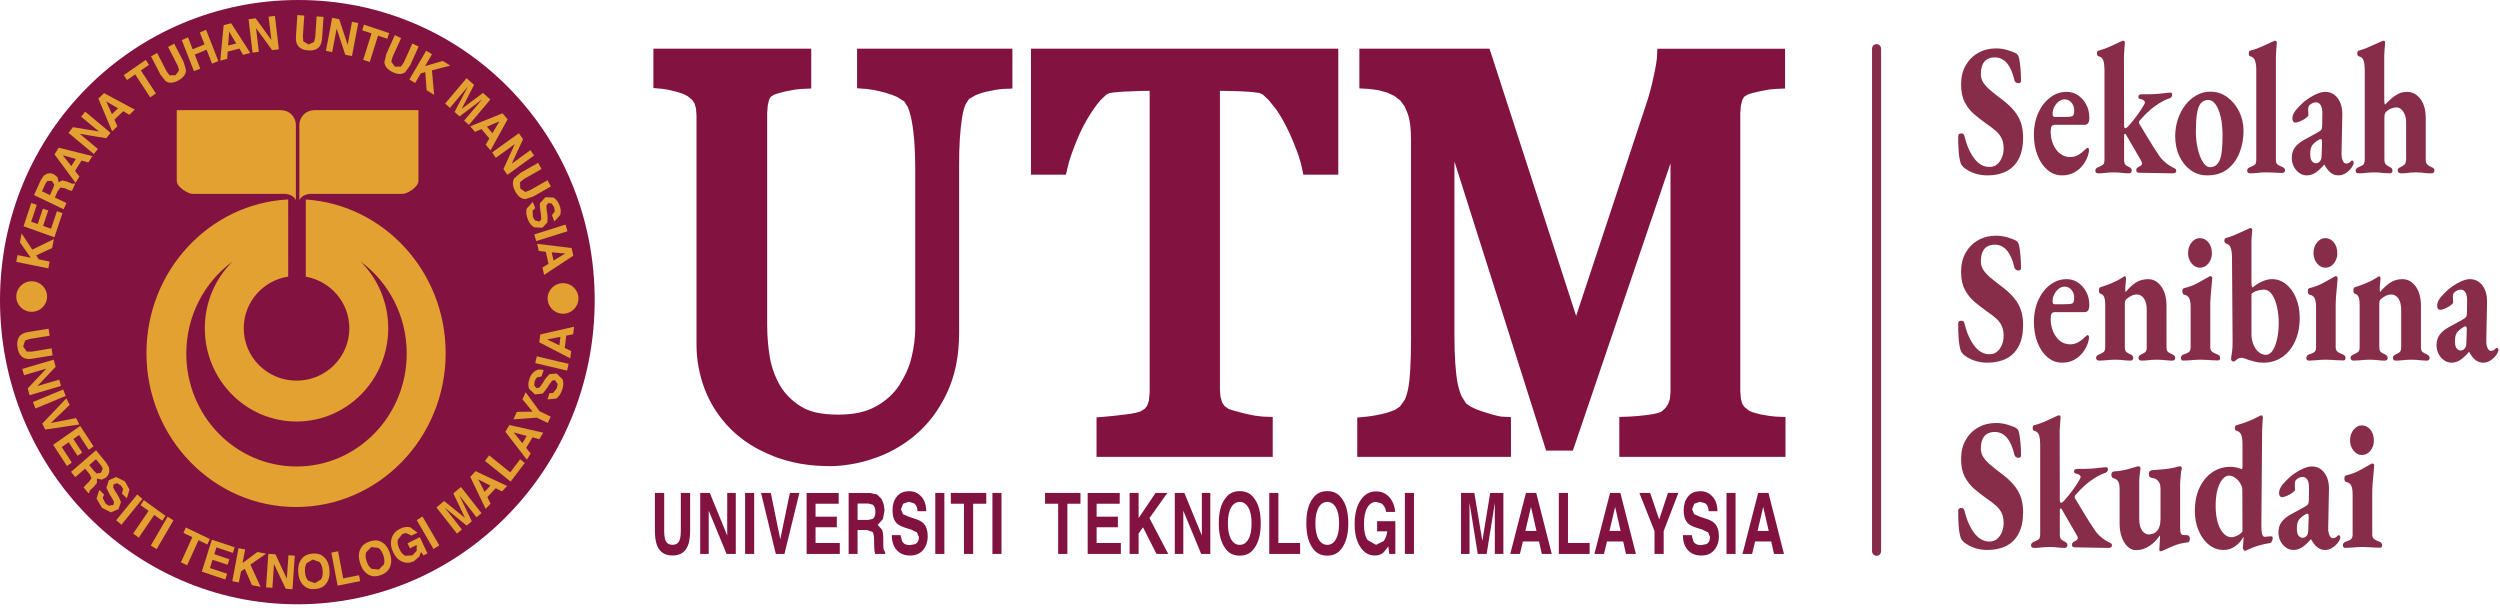
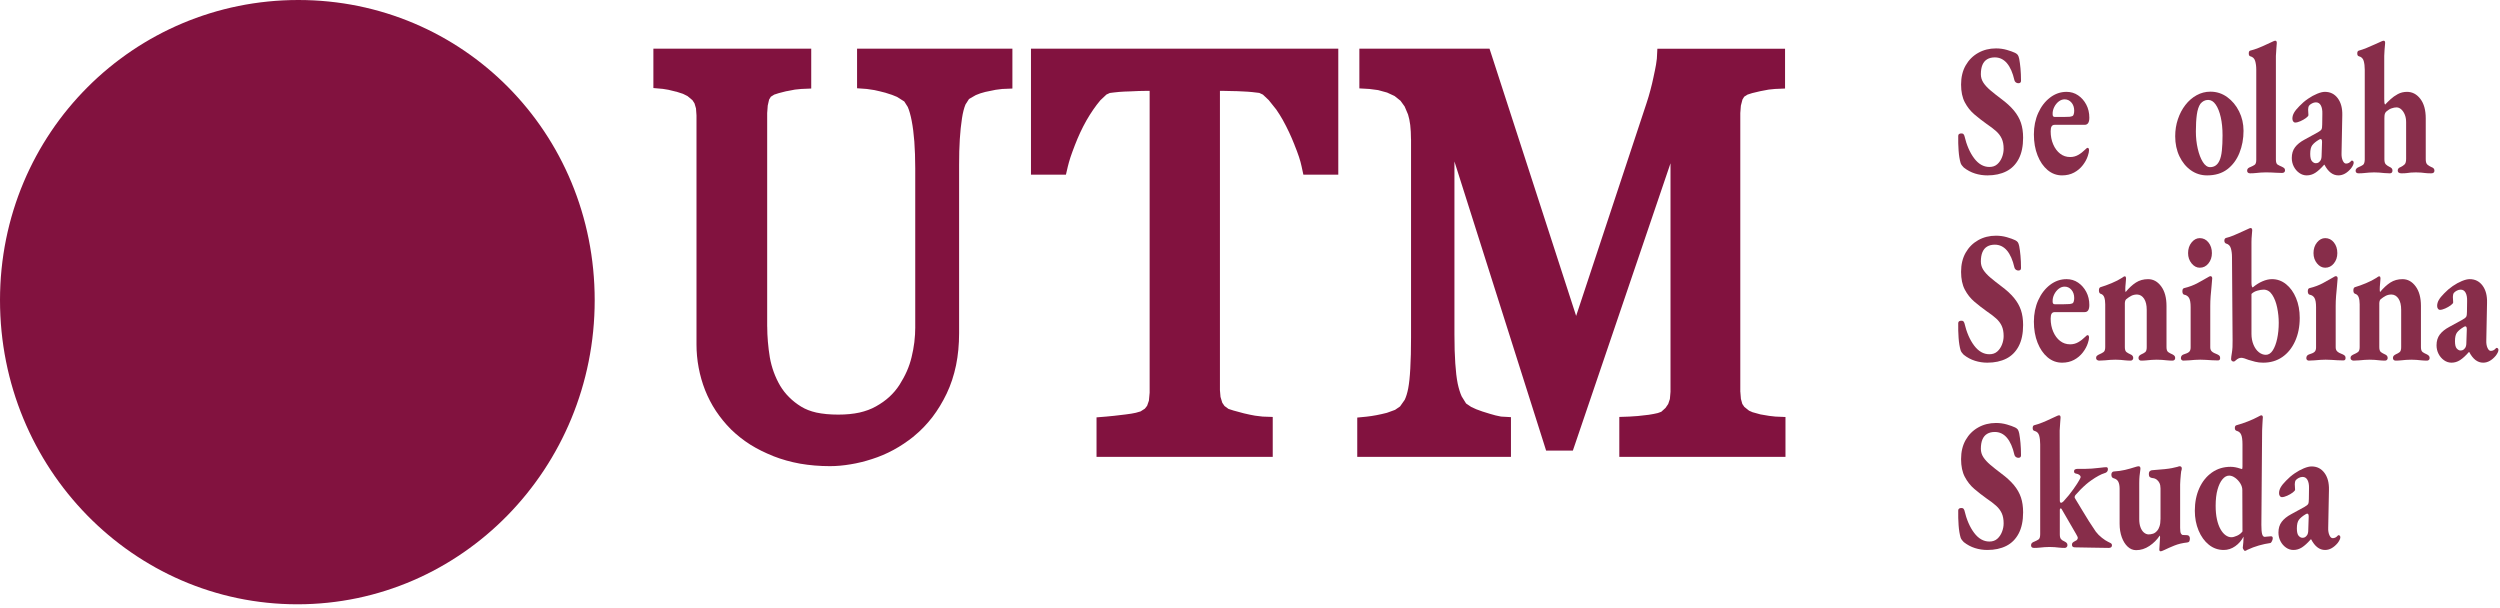
<svg xmlns="http://www.w3.org/2000/svg" width="100%" height="100%" viewBox="0 0 415 101" version="1.1" xml:space="preserve" style="fill-rule:evenodd;clip-rule:evenodd;stroke-linecap:round;stroke-linejoin:round;stroke-miterlimit:1.5;">
  <g>
    <path d="M329.915,29.114c-0.713,-0 -1.401,-0.104 -2.064,-0.311c-0.664,-0.207 -1.286,-0.539 -1.866,-0.995c-0.1,-0.103 -0.199,-0.217 -0.299,-0.342c-0.099,-0.124 -0.174,-0.259 -0.223,-0.404c-0.166,-0.56 -0.278,-1.244 -0.336,-2.052c-0.058,-0.808 -0.079,-1.627 -0.062,-2.456c-0,-0.145 0.049,-0.249 0.149,-0.311c0.099,-0.062 0.215,-0.093 0.348,-0.093c0.166,-0 0.278,0.026 0.336,0.077c0.058,0.052 0.12,0.151 0.186,0.296c0.365,1.554 0.908,2.808 1.63,3.762c0.721,0.953 1.563,1.43 2.525,1.43c0.53,-0 0.966,-0.15 1.305,-0.451c0.34,-0.3 0.602,-0.684 0.784,-1.15c0.182,-0.467 0.274,-0.938 0.274,-1.415c-0,-0.663 -0.104,-1.223 -0.311,-1.679c-0.208,-0.456 -0.519,-0.87 -0.933,-1.243c-0.415,-0.373 -0.945,-0.778 -1.592,-1.213c-0.697,-0.497 -1.368,-1.021 -2.015,-1.57c-0.647,-0.549 -1.177,-1.218 -1.592,-2.005c-0.414,-0.788 -0.622,-1.772 -0.622,-2.954c0,-1.223 0.253,-2.28 0.759,-3.171c0.506,-0.891 1.198,-1.586 2.077,-2.083c0.879,-0.498 1.866,-0.746 2.96,-0.746c0.63,-0 1.231,0.083 1.803,0.248c0.573,0.166 1.033,0.332 1.381,0.498c0.199,0.103 0.344,0.217 0.435,0.342c0.091,0.124 0.17,0.342 0.237,0.653c0.082,0.435 0.153,0.964 0.211,1.585c0.058,0.622 0.087,1.306 0.087,2.052c0,0.27 -0.149,0.404 -0.448,0.404c-0.149,0 -0.286,-0.046 -0.41,-0.139c-0.124,-0.094 -0.203,-0.213 -0.236,-0.358c-0.282,-1.244 -0.697,-2.187 -1.244,-2.829c-0.547,-0.643 -1.219,-0.964 -2.015,-0.964c-0.497,0 -0.92,0.104 -1.269,0.311c-0.348,0.207 -0.609,0.518 -0.783,0.933c-0.174,0.414 -0.261,0.932 -0.261,1.554c-0,0.498 0.136,0.959 0.41,1.384c0.274,0.425 0.668,0.855 1.182,1.29c0.514,0.435 1.102,0.902 1.766,1.399c0.895,0.663 1.608,1.316 2.139,1.959c0.531,0.642 0.916,1.321 1.157,2.036c0.24,0.715 0.36,1.539 0.36,2.472c0,1.409 -0.244,2.58 -0.733,3.513c-0.49,0.933 -1.178,1.622 -2.065,2.067c-0.887,0.446 -1.928,0.669 -3.122,0.669Z" style="fill:#872d4a;fill-rule:nonzero;" />
    <path d="M342.303,29.114c-0.896,-0 -1.696,-0.295 -2.401,-0.886c-0.704,-0.591 -1.26,-1.399 -1.666,-2.425c-0.407,-1.026 -0.61,-2.192 -0.61,-3.498c0,-1.306 0.241,-2.492 0.722,-3.56c0.481,-1.067 1.136,-1.917 1.965,-2.549c0.829,-0.632 1.741,-0.948 2.736,-0.948c0.713,-0 1.351,0.191 1.915,0.575c0.564,0.383 1.016,0.896 1.356,1.539c0.34,0.642 0.51,1.368 0.51,2.176c-0,0.788 -0.257,1.182 -0.771,1.182l-4.975,-0c-0.232,-0 -0.402,0.082 -0.51,0.248c-0.108,0.166 -0.162,0.446 -0.162,0.84c0,0.787 0.141,1.508 0.423,2.16c0.282,0.653 0.663,1.166 1.144,1.539c0.481,0.374 1.037,0.56 1.667,0.56c0.481,0 0.924,-0.114 1.331,-0.342c0.406,-0.228 0.808,-0.539 1.206,-0.933c0.066,-0.062 0.129,-0.119 0.187,-0.171c0.058,-0.051 0.112,-0.077 0.161,-0.077c0.166,-0 0.249,0.134 0.249,0.404c0,0.228 -0.066,0.539 -0.199,0.933c-0.166,0.518 -0.443,1.031 -0.833,1.539c-0.39,0.507 -0.875,0.917 -1.455,1.228c-0.581,0.31 -1.244,0.466 -1.99,0.466Zm-1.219,-9.7l1.492,-0c0.465,-0 0.788,-0.011 0.97,-0.031c0.183,-0.021 0.349,-0.063 0.498,-0.125c0.083,-0.041 0.149,-0.145 0.199,-0.311c0.05,-0.165 0.075,-0.352 0.075,-0.559c-0,-0.56 -0.154,-1.016 -0.461,-1.368c-0.306,-0.353 -0.684,-0.529 -1.131,-0.529c-0.349,0 -0.676,0.119 -0.983,0.358c-0.307,0.238 -0.555,0.549 -0.746,0.932c-0.191,0.384 -0.278,0.783 -0.261,1.197c-0,0.291 0.116,0.436 0.348,0.436Z" style="fill:#872d4a;fill-rule:nonzero;" />
-     <path d="M348.322,28.772c-0.331,-0 -0.497,-0.145 -0.497,-0.435c-0,-0.166 0.05,-0.296 0.149,-0.389c0.1,-0.093 0.241,-0.171 0.423,-0.233c0.249,-0.104 0.468,-0.218 0.659,-0.342c0.191,-0.124 0.286,-0.415 0.286,-0.871l0,-14.923c0,-0.58 -0.058,-1.073 -0.174,-1.477c-0.116,-0.404 -0.381,-0.658 -0.796,-0.762c-0.182,-0.041 -0.274,-0.196 -0.274,-0.466c0,-0.269 0.083,-0.425 0.249,-0.466c0.415,-0.104 0.867,-0.254 1.356,-0.451c0.489,-0.197 0.958,-0.404 1.405,-0.622c0.448,-0.217 0.796,-0.378 1.045,-0.482c0.133,-0.062 0.241,-0.093 0.323,-0.093c0.1,-0 0.166,0.036 0.199,0.109c0.034,0.072 0.05,0.16 0.05,0.264c0,0.166 -0.021,0.446 -0.062,0.839c-0.041,0.394 -0.07,0.83 -0.087,1.306l0.025,11.628c-0,0.249 0.074,0.373 0.224,0.373c0.049,0 0.112,-0.026 0.186,-0.078c0.075,-0.051 0.145,-0.108 0.212,-0.171c0.613,-0.663 1.16,-1.336 1.641,-2.02c0.481,-0.684 0.805,-1.182 0.97,-1.493c0.067,-0.124 0.121,-0.228 0.162,-0.311c0.042,-0.083 0.062,-0.155 0.062,-0.217c0,-0.104 -0.066,-0.213 -0.199,-0.327c-0.132,-0.114 -0.331,-0.191 -0.597,-0.233c-0.199,-0.041 -0.298,-0.155 -0.298,-0.342c-0,-0.186 0.062,-0.306 0.186,-0.357c0.125,-0.052 0.245,-0.078 0.361,-0.078l1.219,-0c0.298,-0 0.688,-0.016 1.169,-0.047c0.481,-0.031 0.954,-0.078 1.418,-0.14c0.464,-0.062 0.796,-0.093 0.995,-0.093c0.182,-0 0.274,0.114 0.274,0.342c-0,0.166 -0.05,0.306 -0.15,0.42c-0.099,0.114 -0.24,0.191 -0.423,0.233c-0.281,0.083 -0.613,0.228 -0.995,0.435c-0.381,0.207 -0.762,0.446 -1.144,0.715c-0.282,0.187 -0.584,0.42 -0.908,0.7c-0.323,0.28 -0.638,0.575 -0.945,0.886c-0.307,0.311 -0.584,0.611 -0.833,0.901c-0.083,0.104 -0.125,0.218 -0.125,0.342c0,0.063 0.017,0.12 0.05,0.171c0.033,0.052 0.066,0.109 0.1,0.171c0.398,0.643 0.779,1.275 1.144,1.897c0.365,0.622 0.73,1.218 1.094,1.788c0.365,0.57 0.738,1.134 1.12,1.694c0.282,0.373 0.622,0.715 1.02,1.026c0.398,0.311 0.729,0.529 0.995,0.653c0.132,0.062 0.277,0.135 0.435,0.218c0.157,0.083 0.236,0.207 0.236,0.373c0,0.29 -0.182,0.435 -0.547,0.435c-0.995,-0 -1.969,-0.016 -2.923,-0.047c-0.953,-0.031 -1.845,-0.046 -2.674,-0.046c-0.332,-0 -0.497,-0.145 -0.497,-0.436c-0,-0.165 0.049,-0.29 0.149,-0.373c0.099,-0.083 0.232,-0.165 0.398,-0.248c0.149,-0.063 0.253,-0.135 0.311,-0.218c0.058,-0.083 0.095,-0.176 0.112,-0.28c-0,-0.083 -0.029,-0.181 -0.087,-0.295c-0.058,-0.114 -0.129,-0.244 -0.212,-0.389l-2.413,-4.166c-0.049,-0.041 -0.091,-0.062 -0.124,-0.062c-0.099,0.021 -0.149,0.093 -0.149,0.218l-0,4.103c-0,0.353 0.062,0.607 0.186,0.762c0.125,0.156 0.311,0.285 0.56,0.389c0.133,0.062 0.253,0.14 0.361,0.233c0.108,0.093 0.161,0.223 0.161,0.389c0,0.145 -0.045,0.259 -0.136,0.342c-0.092,0.082 -0.195,0.124 -0.311,0.124c-0.332,-0 -0.635,-0.016 -0.908,-0.047c-0.274,-0.031 -0.535,-0.057 -0.784,-0.077c-0.249,-0.021 -0.522,-0.032 -0.821,-0.032c-0.282,0 -0.559,0.011 -0.833,0.032c-0.274,0.02 -0.551,0.046 -0.833,0.077c-0.282,0.031 -0.589,0.047 -0.921,0.047Z" style="fill:#872d4a;fill-rule:nonzero;" />
    <path d="M366.381,29.114c-0.995,-0 -1.89,-0.28 -2.686,-0.84c-0.796,-0.559 -1.43,-1.331 -1.903,-2.316c-0.473,-0.984 -0.709,-2.098 -0.709,-3.342c0,-0.995 0.149,-1.938 0.448,-2.829c0.298,-0.891 0.713,-1.679 1.244,-2.363c0.53,-0.684 1.152,-1.223 1.865,-1.617c0.713,-0.394 1.476,-0.59 2.289,-0.59c1.028,-0 1.956,0.3 2.786,0.901c0.829,0.601 1.488,1.394 1.977,2.379c0.489,0.984 0.734,2.057 0.734,3.217c-0,1.327 -0.228,2.555 -0.684,3.685c-0.456,1.129 -1.128,2.031 -2.015,2.705c-0.887,0.673 -2.002,1.01 -3.346,1.01Zm0.498,-1.368c0.348,-0 0.651,-0.088 0.908,-0.264c0.257,-0.176 0.468,-0.441 0.634,-0.793c0.199,-0.415 0.336,-0.979 0.41,-1.695c0.075,-0.715 0.112,-1.559 0.112,-2.533c0,-1.12 -0.099,-2.12 -0.298,-3.001c-0.199,-0.881 -0.477,-1.58 -0.833,-2.098c-0.357,-0.518 -0.776,-0.777 -1.257,-0.777c-0.265,-0 -0.505,0.057 -0.721,0.171c-0.215,0.114 -0.406,0.274 -0.572,0.481c-0.282,0.415 -0.477,1.006 -0.585,1.773c-0.107,0.766 -0.161,1.71 -0.161,2.829c-0,0.995 0.103,1.943 0.311,2.845c0.207,0.901 0.489,1.637 0.845,2.207c0.357,0.57 0.759,0.855 1.207,0.855Z" style="fill:#872d4a;fill-rule:nonzero;" />
    <path d="M373.52,28.772c-0.149,-0 -0.269,-0.036 -0.36,-0.109c-0.092,-0.072 -0.137,-0.181 -0.137,-0.326c-0,-0.166 0.05,-0.296 0.149,-0.389c0.1,-0.093 0.241,-0.171 0.423,-0.233c0.249,-0.104 0.468,-0.218 0.659,-0.342c0.191,-0.124 0.286,-0.404 0.286,-0.84l0,-14.954c0,-0.56 -0.062,-1.047 -0.186,-1.461c-0.125,-0.415 -0.394,-0.674 -0.809,-0.778c-0.166,-0.041 -0.249,-0.196 -0.249,-0.466c0,-0.269 0.075,-0.425 0.224,-0.466c0.431,-0.104 0.896,-0.254 1.393,-0.451c0.498,-0.197 0.97,-0.404 1.418,-0.622c0.448,-0.217 0.796,-0.378 1.045,-0.482c0.133,-0.062 0.24,-0.093 0.323,-0.093c0.1,-0 0.166,0.036 0.199,0.109c0.033,0.072 0.05,0.16 0.05,0.264c0,0.145 -0.021,0.415 -0.062,0.808c-0.042,0.394 -0.071,0.84 -0.087,1.337l-0,17.193c-0,0.456 0.095,0.741 0.286,0.855c0.191,0.114 0.41,0.223 0.659,0.327c0.182,0.083 0.323,0.166 0.423,0.248c0.099,0.083 0.149,0.208 0.149,0.373c0,0.146 -0.045,0.254 -0.137,0.327c-0.091,0.072 -0.211,0.109 -0.36,0.109c-0.315,-0 -0.626,-0.011 -0.933,-0.031c-0.307,-0.021 -0.605,-0.037 -0.896,-0.047c-0.29,-0.01 -0.584,-0.016 -0.883,-0.016c-0.282,0 -0.559,0.011 -0.833,0.032c-0.274,0.02 -0.551,0.046 -0.833,0.077c-0.282,0.031 -0.589,0.047 -0.921,0.047Z" style="fill:#872d4a;fill-rule:nonzero;" />
    <path d="M382.923,29.114c-0.448,-0 -0.862,-0.135 -1.244,-0.404c-0.381,-0.27 -0.684,-0.622 -0.908,-1.057c-0.224,-0.436 -0.336,-0.912 -0.336,-1.43c0,-0.705 0.179,-1.296 0.535,-1.773c0.357,-0.476 0.883,-0.901 1.58,-1.274l2.214,-1.213c0.331,-0.186 0.534,-0.352 0.609,-0.497c0.075,-0.145 0.112,-0.415 0.112,-0.809l0.025,-1.772c0.016,-0.58 -0.066,-1.041 -0.249,-1.383c-0.182,-0.342 -0.456,-0.513 -0.821,-0.513c-0.215,-0 -0.431,0.057 -0.646,0.171c-0.216,0.114 -0.382,0.243 -0.498,0.388c-0.05,0.083 -0.087,0.182 -0.112,0.296c-0.025,0.114 -0.037,0.233 -0.037,0.357l0.05,0.902c-0,0.124 -0.133,0.285 -0.398,0.482c-0.266,0.197 -0.573,0.373 -0.921,0.528c-0.348,0.156 -0.647,0.233 -0.895,0.233c-0.116,0 -0.22,-0.062 -0.311,-0.186c-0.091,-0.124 -0.137,-0.28 -0.137,-0.466c-0,-0.332 0.091,-0.659 0.274,-0.98c0.182,-0.321 0.48,-0.689 0.895,-1.103c0.431,-0.456 0.904,-0.861 1.418,-1.213c0.514,-0.352 1.024,-0.632 1.53,-0.839c0.505,-0.208 0.933,-0.311 1.281,-0.311c0.895,-0 1.608,0.357 2.139,1.072c0.531,0.715 0.779,1.664 0.746,2.845l-0.124,6.28c-0.017,0.477 0.05,0.881 0.199,1.213c0.149,0.331 0.331,0.497 0.547,0.497c0.315,0 0.589,-0.134 0.821,-0.404c0.05,-0.062 0.099,-0.093 0.149,-0.093c0.083,-0 0.154,0.031 0.212,0.093c0.058,0.062 0.087,0.145 0.087,0.249c-0,0.249 -0.15,0.57 -0.448,0.964c-0.315,0.373 -0.647,0.658 -0.995,0.855c-0.348,0.196 -0.713,0.295 -1.095,0.295c-0.928,-0 -1.699,-0.591 -2.313,-1.772l-0.05,-0c-0.547,0.622 -1.04,1.072 -1.48,1.352c-0.439,0.28 -0.908,0.42 -1.405,0.42Zm1.492,-2.021c0.183,0 0.332,-0.036 0.448,-0.109c0.116,-0.072 0.232,-0.191 0.348,-0.357c0.05,-0.083 0.092,-0.192 0.125,-0.327c0.033,-0.134 0.05,-0.295 0.05,-0.482l0.074,-2.238c0,-0.207 -0.025,-0.342 -0.074,-0.404c-0.05,-0.063 -0.108,-0.094 -0.175,-0.094c-0.033,0 -0.074,0.011 -0.124,0.031c-0.05,0.021 -0.108,0.052 -0.174,0.094c-0.481,0.29 -0.838,0.585 -1.07,0.886c-0.232,0.3 -0.348,0.782 -0.348,1.446c0,0.601 0.1,1.01 0.299,1.228c0.199,0.217 0.406,0.326 0.621,0.326Z" style="fill:#872d4a;fill-rule:nonzero;" />
    <path d="M391.53,28.772c-0.332,-0 -0.498,-0.145 -0.498,-0.435c0,-0.27 0.191,-0.477 0.572,-0.622c0.249,-0.104 0.464,-0.218 0.647,-0.342c0.182,-0.124 0.282,-0.415 0.298,-0.871l0,-14.923c0,-0.56 -0.058,-1.047 -0.174,-1.461c-0.116,-0.415 -0.381,-0.674 -0.796,-0.778c-0.182,-0.041 -0.273,-0.196 -0.273,-0.466c-0,-0.269 0.083,-0.425 0.248,-0.466c0.382,-0.104 0.817,-0.254 1.306,-0.451c0.49,-0.197 0.966,-0.404 1.431,-0.622c0.464,-0.217 0.82,-0.378 1.069,-0.482c0.133,-0.062 0.241,-0.093 0.324,-0.093c0.099,-0 0.165,0.036 0.199,0.109c0.033,0.072 0.049,0.16 0.049,0.264c0,0.104 -0.012,0.254 -0.037,0.451c-0.025,0.197 -0.046,0.435 -0.062,0.715c-0.017,0.28 -0.033,0.606 -0.05,0.979l0,7.182c0,0.207 0.008,0.394 0.025,0.56c0.017,0.166 0.058,0.28 0.124,0.342c0.249,-0.27 0.548,-0.565 0.896,-0.886c0.348,-0.322 0.75,-0.607 1.206,-0.855c0.456,-0.249 0.966,-0.373 1.53,-0.373c0.879,-0 1.617,0.388 2.214,1.166c0.597,0.777 0.895,1.86 0.895,3.248l0,6.778c0,0.435 0.092,0.731 0.274,0.886c0.182,0.156 0.39,0.285 0.622,0.389c0.182,0.062 0.319,0.14 0.41,0.233c0.091,0.093 0.137,0.223 0.137,0.389c0,0.29 -0.182,0.435 -0.547,0.435c-0.398,-0 -0.722,-0.016 -0.97,-0.047c-0.249,-0.031 -0.485,-0.057 -0.709,-0.077c-0.224,-0.021 -0.51,-0.032 -0.858,-0.032c-0.365,0 -0.647,0.011 -0.846,0.032c-0.199,0.02 -0.406,0.046 -0.622,0.077c-0.216,0.031 -0.522,0.047 -0.92,0.047c-0.415,-0 -0.622,-0.156 -0.622,-0.466c-0,-0.166 0.054,-0.296 0.161,-0.389c0.108,-0.093 0.229,-0.161 0.361,-0.202c0.216,-0.104 0.415,-0.238 0.597,-0.404c0.183,-0.166 0.274,-0.477 0.274,-0.933l-0,-6.125c-0,-0.456 -0.075,-0.865 -0.224,-1.228c-0.149,-0.363 -0.344,-0.653 -0.585,-0.87c-0.24,-0.218 -0.501,-0.327 -0.783,-0.327c-0.249,0 -0.523,0.052 -0.821,0.156c-0.299,0.103 -0.589,0.279 -0.871,0.528c-0.132,0.124 -0.219,0.264 -0.261,0.42c-0.041,0.155 -0.062,0.388 -0.062,0.699l-0,6.809c-0,0.415 0.083,0.7 0.249,0.855c0.166,0.156 0.356,0.285 0.572,0.389c0.149,0.062 0.273,0.14 0.373,0.233c0.099,0.093 0.149,0.223 0.149,0.389c0,0.31 -0.149,0.466 -0.448,0.466c-0.331,-0 -0.642,-0.016 -0.932,-0.047c-0.291,-0.031 -0.564,-0.057 -0.821,-0.077c-0.257,-0.021 -0.535,-0.032 -0.834,-0.032c-0.281,0 -0.559,0.011 -0.833,0.032c-0.273,0.02 -0.551,0.046 -0.833,0.077c-0.282,0.031 -0.589,0.047 -0.92,0.047Z" style="fill:#872d4a;fill-rule:nonzero;" />
    <path d="M329.915,60.204c-0.713,0 -1.401,-0.103 -2.064,-0.311c-0.664,-0.207 -1.286,-0.539 -1.866,-0.994c-0.1,-0.104 -0.199,-0.218 -0.299,-0.342c-0.099,-0.125 -0.174,-0.26 -0.223,-0.405c-0.166,-0.559 -0.278,-1.243 -0.336,-2.052c-0.058,-0.808 -0.079,-1.627 -0.062,-2.456c-0,-0.145 0.049,-0.248 0.149,-0.311c0.099,-0.062 0.215,-0.093 0.348,-0.093c0.166,0 0.278,0.026 0.336,0.078c0.058,0.052 0.12,0.15 0.186,0.295c0.365,1.555 0.908,2.809 1.63,3.762c0.721,0.954 1.563,1.43 2.525,1.43c0.53,0 0.966,-0.15 1.305,-0.451c0.34,-0.3 0.602,-0.684 0.784,-1.15c0.182,-0.466 0.274,-0.938 0.274,-1.415c-0,-0.663 -0.104,-1.222 -0.311,-1.678c-0.208,-0.456 -0.519,-0.871 -0.933,-1.244c-0.415,-0.373 -0.945,-0.777 -1.592,-1.213c-0.697,-0.497 -1.368,-1.02 -2.015,-1.57c-0.647,-0.549 -1.177,-1.217 -1.592,-2.005c-0.414,-0.788 -0.622,-1.772 -0.622,-2.954c0,-1.222 0.253,-2.279 0.759,-3.171c0.506,-0.891 1.198,-1.585 2.077,-2.083c0.879,-0.497 1.866,-0.746 2.96,-0.746c0.63,0 1.231,0.083 1.803,0.249c0.573,0.166 1.033,0.331 1.381,0.497c0.199,0.104 0.344,0.218 0.435,0.342c0.091,0.125 0.17,0.342 0.237,0.653c0.082,0.435 0.153,0.964 0.211,1.586c0.058,0.622 0.087,1.305 0.087,2.052c0,0.269 -0.149,0.404 -0.448,0.404c-0.149,-0 -0.286,-0.047 -0.41,-0.14c-0.124,-0.093 -0.203,-0.213 -0.236,-0.358c-0.282,-1.243 -0.697,-2.186 -1.244,-2.829c-0.547,-0.642 -1.219,-0.964 -2.015,-0.964c-0.497,0 -0.92,0.104 -1.269,0.311c-0.348,0.208 -0.609,0.518 -0.783,0.933c-0.174,0.415 -0.261,0.933 -0.261,1.555c-0,0.497 0.136,0.958 0.41,1.383c0.274,0.425 0.668,0.855 1.182,1.29c0.514,0.436 1.102,0.902 1.766,1.399c0.895,0.664 1.608,1.317 2.139,1.959c0.531,0.643 0.916,1.321 1.157,2.036c0.24,0.716 0.36,1.539 0.36,2.472c0,1.41 -0.244,2.581 -0.733,3.513c-0.49,0.933 -1.178,1.622 -2.065,2.068c-0.887,0.445 -1.928,0.668 -3.122,0.668Z" style="fill:#872d4a;fill-rule:nonzero;" />
    <path d="M342.303,60.204c-0.896,0 -1.696,-0.295 -2.401,-0.886c-0.704,-0.59 -1.26,-1.399 -1.666,-2.425c-0.407,-1.026 -0.61,-2.192 -0.61,-3.497c0,-1.306 0.241,-2.493 0.722,-3.56c0.481,-1.068 1.136,-1.918 1.965,-2.55c0.829,-0.632 1.741,-0.948 2.736,-0.948c0.713,-0 1.351,0.192 1.915,0.575c0.564,0.384 1.016,0.897 1.356,1.539c0.34,0.643 0.51,1.368 0.51,2.176c-0,0.788 -0.257,1.182 -0.771,1.182l-4.975,-0c-0.232,-0 -0.402,0.083 -0.51,0.249c-0.108,0.165 -0.162,0.445 -0.162,0.839c0,0.788 0.141,1.508 0.423,2.161c0.282,0.653 0.663,1.166 1.144,1.539c0.481,0.373 1.037,0.559 1.667,0.559c0.481,0 0.924,-0.114 1.331,-0.342c0.406,-0.228 0.808,-0.538 1.206,-0.932c0.066,-0.062 0.129,-0.119 0.187,-0.171c0.058,-0.052 0.112,-0.078 0.161,-0.078c0.166,0 0.249,0.135 0.249,0.404c0,0.228 -0.066,0.539 -0.199,0.933c-0.166,0.518 -0.443,1.031 -0.833,1.539c-0.39,0.508 -0.875,0.917 -1.455,1.228c-0.581,0.311 -1.244,0.466 -1.99,0.466Zm-1.219,-9.7l1.492,0c0.465,0 0.788,-0.01 0.97,-0.031c0.183,-0.021 0.349,-0.062 0.498,-0.124c0.083,-0.042 0.149,-0.145 0.199,-0.311c0.05,-0.166 0.075,-0.353 0.075,-0.56c-0,-0.559 -0.154,-1.015 -0.461,-1.368c-0.306,-0.352 -0.684,-0.528 -1.131,-0.528c-0.349,-0 -0.676,0.119 -0.983,0.357c-0.307,0.239 -0.555,0.549 -0.746,0.933c-0.191,0.383 -0.278,0.782 -0.261,1.197c-0,0.29 0.116,0.435 0.348,0.435Z" style="fill:#872d4a;fill-rule:nonzero;" />
    <path d="M348.447,59.862c-0.116,0 -0.228,-0.036 -0.336,-0.109c-0.108,-0.072 -0.162,-0.181 -0.162,-0.326c0,-0.166 0.058,-0.295 0.174,-0.389c0.116,-0.093 0.249,-0.171 0.398,-0.233c0.249,-0.103 0.469,-0.223 0.66,-0.357c0.19,-0.135 0.286,-0.41 0.286,-0.824l-0,-7.12c-0,-0.456 -0.054,-0.839 -0.162,-1.15c-0.108,-0.311 -0.311,-0.508 -0.61,-0.591c-0.066,-0.021 -0.128,-0.072 -0.186,-0.155c-0.058,-0.083 -0.087,-0.218 -0.087,-0.405c-0,-0.29 0.083,-0.466 0.249,-0.528c0.563,-0.166 1.181,-0.389 1.853,-0.669c0.671,-0.279 1.248,-0.575 1.729,-0.886c0.066,-0.041 0.141,-0.093 0.223,-0.155c0.083,-0.062 0.158,-0.093 0.224,-0.093c0.1,-0 0.162,0.036 0.187,0.108c0.025,0.073 0.037,0.161 0.037,0.265c0,0.166 -0.021,0.43 -0.062,0.793c-0.041,0.362 -0.062,0.689 -0.062,0.979c-0,0.083 0.004,0.176 0.012,0.28c0.009,0.103 0.021,0.166 0.038,0.186c0.563,-0.684 1.135,-1.212 1.716,-1.585c0.58,-0.373 1.252,-0.56 2.015,-0.56c0.862,-0 1.588,0.399 2.176,1.197c0.589,0.798 0.883,1.881 0.883,3.249l0,6.84c0,0.414 0.096,0.689 0.286,0.824c0.191,0.134 0.411,0.254 0.66,0.357c0.132,0.062 0.248,0.14 0.348,0.233c0.099,0.094 0.149,0.223 0.149,0.389c0,0.145 -0.046,0.254 -0.137,0.326c-0.091,0.073 -0.186,0.109 -0.286,0.109c-0.331,0 -0.642,-0.015 -0.933,-0.046c-0.29,-0.031 -0.572,-0.057 -0.845,-0.078c-0.274,-0.021 -0.56,-0.031 -0.859,-0.031c-0.281,-0 -0.563,0.01 -0.845,0.031c-0.282,0.021 -0.564,0.047 -0.846,0.078c-0.282,0.031 -0.589,0.046 -0.92,0.046c-0.1,0 -0.195,-0.036 -0.286,-0.109c-0.092,-0.072 -0.137,-0.181 -0.137,-0.326c-0,-0.166 0.05,-0.295 0.149,-0.389c0.1,-0.093 0.216,-0.171 0.348,-0.233c0.249,-0.103 0.456,-0.223 0.622,-0.357c0.166,-0.135 0.249,-0.41 0.249,-0.824l-0,-6.187c-0,-0.788 -0.145,-1.404 -0.435,-1.85c-0.291,-0.446 -0.676,-0.679 -1.157,-0.7c-0.365,0 -0.688,0.073 -0.97,0.218c-0.282,0.145 -0.572,0.342 -0.871,0.591c-0.066,0.083 -0.116,0.176 -0.149,0.28c-0.033,0.103 -0.05,0.207 -0.05,0.31l0,7.338c0,0.414 0.091,0.689 0.274,0.824c0.182,0.134 0.389,0.254 0.622,0.357c0.331,0.125 0.497,0.332 0.497,0.622c0,0.124 -0.041,0.228 -0.124,0.311c-0.083,0.083 -0.183,0.124 -0.299,0.124c-0.331,0 -0.638,-0.015 -0.92,-0.046c-0.282,-0.031 -0.547,-0.057 -0.796,-0.078c-0.249,-0.021 -0.522,-0.031 -0.821,-0.031c-0.282,-0 -0.568,0.01 -0.858,0.031c-0.29,0.021 -0.589,0.047 -0.896,0.078c-0.306,0.031 -0.626,0.046 -0.957,0.046Z" style="fill:#872d4a;fill-rule:nonzero;" />
    <path d="M362.426,59.862c-0.099,0 -0.19,-0.036 -0.273,-0.109c-0.083,-0.072 -0.125,-0.171 -0.125,-0.295c0,-0.166 0.042,-0.3 0.125,-0.404c0.083,-0.104 0.19,-0.176 0.323,-0.218c0.431,-0.124 0.734,-0.264 0.908,-0.419c0.174,-0.156 0.261,-0.399 0.261,-0.731l0,-6.716c0,-0.704 -0.087,-1.207 -0.261,-1.507c-0.174,-0.301 -0.444,-0.482 -0.808,-0.544c-0.1,-0.021 -0.175,-0.083 -0.224,-0.187c-0.05,-0.104 -0.075,-0.228 -0.075,-0.373c0,-0.311 0.091,-0.487 0.274,-0.529c0.862,-0.207 1.629,-0.497 2.301,-0.87c0.671,-0.373 1.189,-0.663 1.554,-0.871c0.266,-0.166 0.431,-0.248 0.498,-0.248c0.215,-0 0.323,0.124 0.323,0.373c-0.017,0.352 -0.054,0.792 -0.112,1.321c-0.058,0.529 -0.108,1.073 -0.149,1.632c-0.042,0.56 -0.062,1.099 -0.062,1.617l-0,6.871c-0,0.29 0.087,0.518 0.261,0.684c0.174,0.166 0.485,0.332 0.933,0.497c0.132,0.063 0.24,0.135 0.323,0.218c0.083,0.083 0.124,0.207 0.124,0.373c0,0.269 -0.124,0.404 -0.373,0.404c-0.315,0 -0.646,-0.01 -0.995,-0.031c-0.348,-0.021 -0.684,-0.041 -1.007,-0.062c-0.323,-0.021 -0.634,-0.031 -0.933,-0.031c-0.282,-0 -0.576,0.01 -0.883,0.031c-0.307,0.021 -0.622,0.047 -0.945,0.078c-0.324,0.031 -0.651,0.046 -0.983,0.046Zm2.736,-15.421c-0.514,0 -0.965,-0.238 -1.355,-0.715c-0.39,-0.476 -0.585,-1.046 -0.585,-1.71c0,-0.704 0.195,-1.295 0.585,-1.772c0.39,-0.476 0.841,-0.715 1.355,-0.715c0.581,0 1.062,0.239 1.443,0.715c0.382,0.477 0.572,1.068 0.572,1.772c0,0.664 -0.19,1.234 -0.572,1.71c-0.381,0.477 -0.862,0.715 -1.443,0.715Z" style="fill:#872d4a;fill-rule:nonzero;" />
    <path d="M375.684,60.204c-0.48,0 -0.924,-0.052 -1.33,-0.155c-0.407,-0.104 -0.776,-0.207 -1.107,-0.311c-0.249,-0.104 -0.477,-0.187 -0.684,-0.249c-0.208,-0.062 -0.378,-0.093 -0.51,-0.093c-0.166,-0 -0.324,0.036 -0.473,0.109c-0.149,0.072 -0.29,0.171 -0.423,0.295c-0.149,0.145 -0.265,0.218 -0.348,0.218c-0.149,-0 -0.261,-0.042 -0.336,-0.125c-0.074,-0.083 -0.112,-0.176 -0.112,-0.279c0,-0.187 0.046,-0.55 0.137,-1.089c0.091,-0.538 0.129,-1.212 0.112,-2.02l-0.099,-13.836c-0,-0.539 -0.063,-1.02 -0.187,-1.445c-0.124,-0.425 -0.386,-0.69 -0.784,-0.793c-0.083,-0.021 -0.153,-0.073 -0.211,-0.156c-0.058,-0.083 -0.087,-0.197 -0.087,-0.342c-0,-0.103 0.025,-0.197 0.075,-0.279c0.049,-0.083 0.116,-0.135 0.199,-0.156c0.364,-0.083 0.787,-0.223 1.268,-0.42c0.481,-0.197 0.95,-0.404 1.406,-0.621c0.456,-0.218 0.808,-0.379 1.057,-0.482c0.166,-0.083 0.282,-0.125 0.348,-0.125c0.099,0 0.17,0.037 0.211,0.109c0.042,0.073 0.063,0.161 0.063,0.264c-0,0.125 -0.021,0.384 -0.063,0.778c-0.041,0.393 -0.062,0.787 -0.062,1.181l0,6.653c0,0.27 0.017,0.482 0.05,0.638c0.033,0.155 0.091,0.233 0.174,0.233c0.514,-0.435 1.049,-0.772 1.604,-1.01c0.556,-0.239 1.083,-0.358 1.58,-0.358c0.862,-0 1.642,0.28 2.338,0.839c0.697,0.56 1.248,1.327 1.654,2.301c0.407,0.974 0.61,2.073 0.61,3.296c-0,1.451 -0.257,2.741 -0.771,3.87c-0.514,1.13 -1.223,2.006 -2.127,2.628c-0.904,0.621 -1.961,0.932 -3.172,0.932Zm0.448,-1.305c0.448,-0 0.829,-0.244 1.144,-0.731c0.315,-0.487 0.56,-1.135 0.734,-1.943c0.174,-0.809 0.261,-1.69 0.261,-2.643c0,-0.829 -0.087,-1.668 -0.261,-2.518c-0.174,-0.85 -0.448,-1.56 -0.821,-2.13c-0.373,-0.57 -0.85,-0.855 -1.43,-0.855c-0.298,0 -0.647,0.057 -1.045,0.171c-0.398,0.114 -0.721,0.295 -0.97,0.544l0,6.622c0,0.664 0.112,1.265 0.336,1.804c0.224,0.539 0.518,0.953 0.883,1.243c0.365,0.29 0.755,0.436 1.169,0.436Z" style="fill:#872d4a;fill-rule:nonzero;" />
    <path d="M383.246,59.862c-0.099,0 -0.19,-0.036 -0.273,-0.109c-0.083,-0.072 -0.125,-0.171 -0.125,-0.295c0,-0.166 0.042,-0.3 0.125,-0.404c0.083,-0.104 0.19,-0.176 0.323,-0.218c0.431,-0.124 0.734,-0.264 0.908,-0.419c0.174,-0.156 0.261,-0.399 0.261,-0.731l0,-6.716c0,-0.704 -0.087,-1.207 -0.261,-1.507c-0.174,-0.301 -0.444,-0.482 -0.808,-0.544c-0.1,-0.021 -0.175,-0.083 -0.224,-0.187c-0.05,-0.104 -0.075,-0.228 -0.075,-0.373c0,-0.311 0.091,-0.487 0.274,-0.529c0.862,-0.207 1.629,-0.497 2.301,-0.87c0.671,-0.373 1.189,-0.663 1.554,-0.871c0.266,-0.166 0.431,-0.248 0.498,-0.248c0.215,-0 0.323,0.124 0.323,0.373c-0.016,0.352 -0.054,0.792 -0.112,1.321c-0.058,0.529 -0.108,1.073 -0.149,1.632c-0.042,0.56 -0.062,1.099 -0.062,1.617l-0,6.871c-0,0.29 0.087,0.518 0.261,0.684c0.174,0.166 0.485,0.332 0.933,0.497c0.132,0.063 0.24,0.135 0.323,0.218c0.083,0.083 0.124,0.207 0.124,0.373c0,0.269 -0.124,0.404 -0.373,0.404c-0.315,0 -0.646,-0.01 -0.995,-0.031c-0.348,-0.021 -0.684,-0.041 -1.007,-0.062c-0.323,-0.021 -0.634,-0.031 -0.933,-0.031c-0.282,-0 -0.576,0.01 -0.883,0.031c-0.307,0.021 -0.622,0.047 -0.945,0.078c-0.324,0.031 -0.651,0.046 -0.983,0.046Zm2.736,-15.421c-0.514,0 -0.965,-0.238 -1.355,-0.715c-0.39,-0.476 -0.585,-1.046 -0.585,-1.71c0,-0.704 0.195,-1.295 0.585,-1.772c0.39,-0.476 0.841,-0.715 1.355,-0.715c0.581,0 1.062,0.239 1.443,0.715c0.382,0.477 0.572,1.068 0.572,1.772c0,0.664 -0.19,1.234 -0.572,1.71c-0.381,0.477 -0.862,0.715 -1.443,0.715Z" style="fill:#872d4a;fill-rule:nonzero;" />
    <path d="M390.684,59.862c-0.116,0 -0.228,-0.036 -0.336,-0.109c-0.108,-0.072 -0.162,-0.181 -0.162,-0.326c0,-0.166 0.058,-0.295 0.174,-0.389c0.117,-0.093 0.249,-0.171 0.398,-0.233c0.249,-0.103 0.469,-0.223 0.66,-0.357c0.19,-0.135 0.286,-0.41 0.286,-0.824l-0,-7.12c-0,-0.456 -0.054,-0.839 -0.162,-1.15c-0.108,-0.311 -0.311,-0.508 -0.609,-0.591c-0.067,-0.021 -0.129,-0.072 -0.187,-0.155c-0.058,-0.083 -0.087,-0.218 -0.087,-0.405c-0,-0.29 0.083,-0.466 0.249,-0.528c0.563,-0.166 1.181,-0.389 1.853,-0.669c0.671,-0.279 1.248,-0.575 1.729,-0.886c0.066,-0.041 0.141,-0.093 0.223,-0.155c0.083,-0.062 0.158,-0.093 0.224,-0.093c0.1,-0 0.162,0.036 0.187,0.108c0.025,0.073 0.037,0.161 0.037,0.265c0,0.166 -0.021,0.43 -0.062,0.793c-0.041,0.362 -0.062,0.689 -0.062,0.979c-0,0.083 0.004,0.176 0.012,0.28c0.009,0.103 0.021,0.166 0.038,0.186c0.563,-0.684 1.136,-1.212 1.716,-1.585c0.58,-0.373 1.252,-0.56 2.015,-0.56c0.862,-0 1.588,0.399 2.176,1.197c0.589,0.798 0.883,1.881 0.883,3.249l0,6.84c0,0.414 0.096,0.689 0.286,0.824c0.191,0.134 0.411,0.254 0.66,0.357c0.132,0.062 0.248,0.14 0.348,0.233c0.099,0.094 0.149,0.223 0.149,0.389c0,0.145 -0.046,0.254 -0.137,0.326c-0.091,0.073 -0.186,0.109 -0.286,0.109c-0.331,0 -0.642,-0.015 -0.933,-0.046c-0.29,-0.031 -0.572,-0.057 -0.845,-0.078c-0.274,-0.021 -0.56,-0.031 -0.858,-0.031c-0.282,-0 -0.564,0.01 -0.846,0.031c-0.282,0.021 -0.564,0.047 -0.846,0.078c-0.282,0.031 -0.589,0.046 -0.92,0.046c-0.1,0 -0.195,-0.036 -0.286,-0.109c-0.092,-0.072 -0.137,-0.181 -0.137,-0.326c-0,-0.166 0.05,-0.295 0.149,-0.389c0.1,-0.093 0.216,-0.171 0.348,-0.233c0.249,-0.103 0.456,-0.223 0.622,-0.357c0.166,-0.135 0.249,-0.41 0.249,-0.824l-0,-6.187c-0,-0.788 -0.145,-1.404 -0.435,-1.85c-0.291,-0.446 -0.676,-0.679 -1.157,-0.7c-0.365,0 -0.688,0.073 -0.97,0.218c-0.282,0.145 -0.572,0.342 -0.871,0.591c-0.066,0.083 -0.116,0.176 -0.149,0.28c-0.033,0.103 -0.05,0.207 -0.05,0.31l0,7.338c0,0.414 0.091,0.689 0.274,0.824c0.182,0.134 0.39,0.254 0.622,0.357c0.331,0.125 0.497,0.332 0.497,0.622c0,0.124 -0.041,0.228 -0.124,0.311c-0.083,0.083 -0.183,0.124 -0.299,0.124c-0.331,0 -0.638,-0.015 -0.92,-0.046c-0.282,-0.031 -0.547,-0.057 -0.796,-0.078c-0.249,-0.021 -0.522,-0.031 -0.821,-0.031c-0.282,-0 -0.568,0.01 -0.858,0.031c-0.29,0.021 -0.589,0.047 -0.896,0.078c-0.306,0.031 -0.626,0.046 -0.957,0.046Z" style="fill:#872d4a;fill-rule:nonzero;" />
    <path d="M406.952,60.204c-0.448,0 -0.863,-0.134 -1.244,-0.404c-0.381,-0.269 -0.684,-0.622 -0.908,-1.057c-0.224,-0.435 -0.336,-0.912 -0.336,-1.43c0,-0.705 0.179,-1.296 0.535,-1.772c0.357,-0.477 0.883,-0.902 1.58,-1.275l2.214,-1.212c0.331,-0.187 0.534,-0.353 0.609,-0.498c0.075,-0.145 0.112,-0.414 0.112,-0.808l0.025,-1.772c0.016,-0.581 -0.067,-1.042 -0.249,-1.384c-0.182,-0.342 -0.456,-0.513 -0.821,-0.513c-0.215,0 -0.431,0.057 -0.647,0.171c-0.215,0.114 -0.381,0.244 -0.497,0.389c-0.05,0.083 -0.087,0.181 -0.112,0.295c-0.025,0.114 -0.037,0.233 -0.037,0.358l0.049,0.901c0,0.125 -0.132,0.285 -0.398,0.482c-0.265,0.197 -0.572,0.373 -0.92,0.529c-0.348,0.155 -0.647,0.233 -0.895,0.233c-0.117,-0 -0.22,-0.062 -0.311,-0.187c-0.092,-0.124 -0.137,-0.28 -0.137,-0.466c-0,-0.332 0.091,-0.658 0.273,-0.979c0.183,-0.322 0.481,-0.69 0.896,-1.104c0.431,-0.456 0.904,-0.86 1.418,-1.213c0.514,-0.352 1.024,-0.632 1.53,-0.839c0.505,-0.207 0.932,-0.311 1.281,-0.311c0.895,-0 1.608,0.358 2.139,1.073c0.53,0.715 0.779,1.663 0.746,2.844l-0.124,6.281c-0.017,0.476 0.049,0.881 0.199,1.212c0.149,0.332 0.331,0.498 0.547,0.498c0.315,-0 0.589,-0.135 0.821,-0.405c0.05,-0.062 0.099,-0.093 0.149,-0.093c0.083,0 0.153,0.031 0.211,0.093c0.059,0.063 0.088,0.146 0.088,0.249c-0,0.249 -0.15,0.57 -0.448,0.964c-0.315,0.373 -0.647,0.658 -0.995,0.855c-0.348,0.197 -0.713,0.295 -1.095,0.295c-0.928,0 -1.699,-0.59 -2.313,-1.772l-0.05,0c-0.547,0.622 -1.04,1.073 -1.48,1.353c-0.439,0.279 -0.908,0.419 -1.405,0.419Zm1.492,-2.021c0.183,0 0.332,-0.036 0.448,-0.108c0.116,-0.073 0.232,-0.192 0.348,-0.358c0.05,-0.083 0.091,-0.192 0.125,-0.326c0.033,-0.135 0.049,-0.296 0.049,-0.482l0.075,-2.239c-0,-0.207 -0.025,-0.342 -0.075,-0.404c-0.049,-0.062 -0.107,-0.093 -0.174,-0.093c-0.033,-0 -0.074,0.01 -0.124,0.031c-0.05,0.021 -0.108,0.052 -0.174,0.093c-0.481,0.29 -0.838,0.586 -1.07,0.886c-0.232,0.301 -0.348,0.783 -0.348,1.446c-0,0.601 0.099,1.01 0.298,1.228c0.199,0.218 0.407,0.326 0.622,0.326Z" style="fill:#872d4a;fill-rule:nonzero;" />
    <path d="M329.915,91.295c-0.713,-0 -1.401,-0.104 -2.064,-0.311c-0.664,-0.208 -1.286,-0.539 -1.866,-0.995c-0.1,-0.104 -0.199,-0.218 -0.299,-0.342c-0.099,-0.124 -0.174,-0.259 -0.223,-0.404c-0.166,-0.56 -0.278,-1.244 -0.336,-2.052c-0.058,-0.809 -0.079,-1.627 -0.062,-2.456c-0,-0.145 0.049,-0.249 0.149,-0.311c0.099,-0.062 0.215,-0.094 0.348,-0.094c0.166,0 0.278,0.026 0.336,0.078c0.058,0.052 0.12,0.15 0.186,0.296c0.365,1.554 0.908,2.808 1.63,3.761c0.721,0.954 1.563,1.431 2.525,1.431c0.53,-0 0.966,-0.151 1.305,-0.451c0.34,-0.301 0.602,-0.684 0.784,-1.151c0.182,-0.466 0.274,-0.937 0.274,-1.414c-0,-0.663 -0.104,-1.223 -0.311,-1.679c-0.208,-0.456 -0.519,-0.871 -0.933,-1.244c-0.415,-0.373 -0.945,-0.777 -1.592,-1.212c-0.697,-0.498 -1.368,-1.021 -2.015,-1.57c-0.647,-0.55 -1.177,-1.218 -1.592,-2.006c-0.414,-0.787 -0.622,-1.772 -0.622,-2.953c0,-1.223 0.253,-2.28 0.759,-3.171c0.506,-0.892 1.198,-1.586 2.077,-2.083c0.879,-0.498 1.866,-0.747 2.96,-0.747c0.63,0 1.231,0.083 1.803,0.249c0.573,0.166 1.033,0.332 1.381,0.498c0.199,0.103 0.344,0.217 0.435,0.342c0.091,0.124 0.17,0.342 0.237,0.652c0.082,0.436 0.153,0.964 0.211,1.586c0.058,0.622 0.087,1.306 0.087,2.052c0,0.269 -0.149,0.404 -0.448,0.404c-0.149,0 -0.286,-0.046 -0.41,-0.14c-0.124,-0.093 -0.203,-0.212 -0.236,-0.357c-0.282,-1.244 -0.697,-2.187 -1.244,-2.829c-0.547,-0.643 -1.219,-0.964 -2.015,-0.964c-0.497,-0 -0.92,0.103 -1.269,0.311c-0.348,0.207 -0.609,0.518 -0.783,0.932c-0.174,0.415 -0.261,0.933 -0.261,1.555c-0,0.497 0.136,0.958 0.41,1.383c0.274,0.425 0.668,0.855 1.182,1.291c0.514,0.435 1.102,0.901 1.766,1.399c0.895,0.663 1.608,1.316 2.139,1.958c0.531,0.643 0.916,1.322 1.157,2.037c0.24,0.715 0.36,1.539 0.36,2.472c0,1.409 -0.244,2.58 -0.733,3.513c-0.49,0.932 -1.178,1.622 -2.065,2.067c-0.887,0.446 -1.928,0.669 -3.122,0.669Z" style="fill:#872d4a;fill-rule:nonzero;" />
    <path d="M337.651,90.953c-0.331,-0 -0.497,-0.145 -0.497,-0.436c-0,-0.165 0.049,-0.295 0.149,-0.388c0.099,-0.093 0.24,-0.171 0.423,-0.233c0.249,-0.104 0.468,-0.218 0.659,-0.342c0.191,-0.125 0.286,-0.415 0.286,-0.871l0,-14.923c0,-0.581 -0.058,-1.073 -0.174,-1.477c-0.116,-0.404 -0.382,-0.658 -0.796,-0.762c-0.182,-0.041 -0.274,-0.197 -0.274,-0.466c0,-0.27 0.083,-0.425 0.249,-0.467c0.415,-0.103 0.867,-0.253 1.356,-0.45c0.489,-0.197 0.957,-0.405 1.405,-0.622c0.448,-0.218 0.796,-0.378 1.045,-0.482c0.133,-0.062 0.24,-0.093 0.323,-0.093c0.1,-0 0.166,0.036 0.199,0.109c0.033,0.072 0.05,0.16 0.05,0.264c-0,0.166 -0.021,0.445 -0.062,0.839c-0.042,0.394 -0.071,0.829 -0.087,1.306l0.025,11.628c-0,0.249 0.074,0.373 0.223,0.373c0.05,-0 0.112,-0.026 0.187,-0.078c0.075,-0.052 0.145,-0.109 0.211,-0.171c0.614,-0.663 1.161,-1.337 1.642,-2.021c0.481,-0.684 0.804,-1.181 0.97,-1.492c0.067,-0.124 0.121,-0.228 0.162,-0.311c0.041,-0.083 0.062,-0.155 0.062,-0.218c0,-0.103 -0.066,-0.212 -0.199,-0.326c-0.132,-0.114 -0.331,-0.192 -0.597,-0.233c-0.199,-0.042 -0.298,-0.156 -0.298,-0.342c-0,-0.187 0.062,-0.306 0.186,-0.358c0.125,-0.052 0.245,-0.077 0.361,-0.077l1.219,-0c0.298,-0 0.688,-0.016 1.169,-0.047c0.481,-0.031 0.953,-0.078 1.418,-0.14c0.464,-0.062 0.796,-0.093 0.995,-0.093c0.182,-0 0.273,0.114 0.273,0.342c0,0.166 -0.049,0.305 -0.149,0.419c-0.099,0.114 -0.24,0.192 -0.423,0.234c-0.282,0.083 -0.613,0.228 -0.995,0.435c-0.381,0.207 -0.763,0.446 -1.144,0.715c-0.282,0.187 -0.585,0.42 -0.908,0.699c-0.323,0.28 -0.638,0.576 -0.945,0.887c-0.307,0.31 -0.585,0.611 -0.833,0.901c-0.083,0.104 -0.125,0.218 -0.125,0.342c0,0.062 0.017,0.119 0.05,0.171c0.033,0.052 0.066,0.109 0.099,0.171c0.398,0.643 0.78,1.275 1.145,1.897c0.364,0.621 0.729,1.217 1.094,1.787c0.365,0.57 0.738,1.135 1.12,1.695c0.281,0.373 0.621,0.715 1.019,1.026c0.398,0.311 0.73,0.528 0.995,0.653c0.133,0.062 0.278,0.134 0.436,0.217c0.157,0.083 0.236,0.208 0.236,0.373c-0,0.291 -0.182,0.436 -0.547,0.436c-0.995,-0 -1.97,-0.016 -2.923,-0.047c-0.954,-0.031 -1.845,-0.047 -2.674,-0.047c-0.332,0 -0.498,-0.145 -0.498,-0.435c0,-0.166 0.05,-0.29 0.15,-0.373c0.099,-0.083 0.232,-0.166 0.398,-0.249c0.149,-0.062 0.253,-0.134 0.311,-0.217c0.058,-0.083 0.095,-0.176 0.112,-0.28c-0,-0.083 -0.029,-0.181 -0.088,-0.295c-0.058,-0.114 -0.128,-0.244 -0.211,-0.389l-2.413,-4.166c-0.05,-0.042 -0.091,-0.062 -0.124,-0.062c-0.1,0.02 -0.149,0.093 -0.149,0.217l-0,4.104c-0,0.353 0.062,0.606 0.186,0.762c0.125,0.155 0.311,0.285 0.56,0.389c0.133,0.062 0.253,0.139 0.361,0.233c0.107,0.093 0.161,0.223 0.161,0.388c0,0.145 -0.045,0.259 -0.137,0.342c-0.091,0.083 -0.194,0.125 -0.311,0.125c-0.331,-0 -0.634,-0.016 -0.907,-0.047c-0.274,-0.031 -0.535,-0.057 -0.784,-0.078c-0.249,-0.02 -0.522,-0.031 -0.821,-0.031c-0.282,0 -0.56,0.011 -0.833,0.031c-0.274,0.021 -0.552,0.047 -0.833,0.078c-0.282,0.031 -0.589,0.047 -0.921,0.047Z" style="fill:#872d4a;fill-rule:nonzero;" />
    <path d="M358.645,91.512c-0.132,0 -0.199,-0.103 -0.199,-0.311c0,-0.248 0.021,-0.58 0.063,-0.994c0.041,-0.415 0.062,-0.736 0.062,-0.964c-0,-0.083 -0.004,-0.156 -0.013,-0.218c-0.008,-0.062 -0.02,-0.104 -0.037,-0.124c-0.448,0.684 -1.02,1.259 -1.716,1.725c-0.697,0.467 -1.435,0.7 -2.214,0.7c-0.514,-0 -0.979,-0.192 -1.393,-0.575c-0.415,-0.384 -0.742,-0.907 -0.983,-1.57c-0.24,-0.664 -0.36,-1.41 -0.36,-2.239l-0,-5.814c-0,-0.477 -0.071,-0.86 -0.212,-1.15c-0.141,-0.29 -0.402,-0.487 -0.783,-0.591c-0.1,-0.021 -0.187,-0.078 -0.262,-0.171c-0.074,-0.093 -0.112,-0.233 -0.112,-0.42c0,-0.145 0.034,-0.264 0.1,-0.357c0.066,-0.093 0.157,-0.15 0.274,-0.171c0.696,-0.042 1.326,-0.13 1.89,-0.264c0.564,-0.135 1.136,-0.296 1.716,-0.482c0.083,-0.021 0.17,-0.047 0.262,-0.078c0.091,-0.031 0.178,-0.047 0.261,-0.047c0.232,0 0.34,0.145 0.323,0.436c-0.066,0.476 -0.116,0.875 -0.149,1.197c-0.033,0.321 -0.05,0.72 -0.05,1.196l0,5.97c0,0.497 0.066,0.933 0.199,1.306c0.133,0.373 0.315,0.663 0.547,0.87c0.233,0.207 0.49,0.321 0.771,0.342c0.266,0 0.527,-0.041 0.784,-0.124c0.257,-0.083 0.502,-0.27 0.734,-0.56c0.099,-0.103 0.207,-0.316 0.323,-0.637c0.116,-0.321 0.174,-0.752 0.174,-1.29l0,-5.006c0,-0.373 -0.058,-0.679 -0.174,-0.917c-0.116,-0.238 -0.273,-0.43 -0.472,-0.575c-0.199,-0.145 -0.432,-0.228 -0.697,-0.249c-0.182,-0.021 -0.327,-0.078 -0.435,-0.171c-0.108,-0.093 -0.162,-0.264 -0.162,-0.513c0,-0.207 0.058,-0.363 0.174,-0.466c0.116,-0.104 0.257,-0.156 0.423,-0.156c0.846,-0.062 1.517,-0.119 2.015,-0.171c0.497,-0.052 0.904,-0.109 1.219,-0.171c0.315,-0.062 0.63,-0.135 0.945,-0.217c0.05,-0.021 0.108,-0.042 0.174,-0.063c0.066,-0.02 0.116,-0.031 0.149,-0.031c0.249,0 0.374,0.125 0.374,0.373c-0,0.063 -0.009,0.135 -0.025,0.218c-0.017,0.083 -0.042,0.166 -0.075,0.249c-0.017,0.083 -0.037,0.264 -0.062,0.544c-0.025,0.28 -0.05,0.575 -0.075,0.886c-0.025,0.311 -0.037,0.559 -0.037,0.746l-0,7.213c-0,0.477 0.045,0.793 0.137,0.948c0.091,0.156 0.195,0.233 0.311,0.233l0.696,0.032c0.149,-0 0.265,0.051 0.348,0.155c0.083,0.104 0.125,0.238 0.125,0.404c-0,0.187 -0.029,0.337 -0.087,0.451c-0.058,0.114 -0.17,0.181 -0.336,0.202c-0.796,0.083 -1.513,0.254 -2.152,0.513c-0.638,0.259 -1.19,0.503 -1.654,0.731c-0.099,0.041 -0.207,0.088 -0.323,0.14c-0.116,0.051 -0.224,0.077 -0.324,0.077Z" style="fill:#872d4a;fill-rule:nonzero;" />
    <path d="M372.65,91.45c-0.05,0 -0.121,-0.067 -0.212,-0.202c-0.091,-0.135 -0.137,-0.244 -0.137,-0.326c0.034,-0.311 0.063,-0.607 0.088,-0.886c0.024,-0.28 0.037,-0.534 0.037,-0.762l-0,-0.187c-0.332,0.643 -0.792,1.171 -1.381,1.586c-0.588,0.414 -1.223,0.622 -1.903,0.622c-0.928,-0 -1.753,-0.291 -2.475,-0.871c-0.721,-0.58 -1.289,-1.368 -1.704,-2.363c-0.414,-0.995 -0.621,-2.083 -0.621,-3.264c-0,-1.41 0.248,-2.664 0.746,-3.762c0.497,-1.099 1.194,-1.964 2.089,-2.596c0.896,-0.632 1.932,-0.948 3.11,-0.948c0.248,-0 0.51,0.025 0.783,0.077c0.274,0.052 0.527,0.119 0.759,0.202c0.232,0.063 0.34,0.094 0.323,0.094c0.067,-0 0.1,-0.135 0.1,-0.405l-0,-3.699c-0,-0.746 -0.075,-1.285 -0.224,-1.617c-0.149,-0.332 -0.398,-0.539 -0.746,-0.622c-0.199,-0.062 -0.299,-0.217 -0.299,-0.466c0,-0.27 0.091,-0.425 0.274,-0.467c0.613,-0.165 1.248,-0.378 1.903,-0.637c0.655,-0.259 1.189,-0.502 1.604,-0.73c0.216,-0.125 0.365,-0.203 0.448,-0.234c0.083,-0.031 0.132,-0.046 0.149,-0.046c0.182,-0 0.274,0.124 0.274,0.373c-0,-0.062 -0.009,0.015 -0.025,0.233c-0.017,0.218 -0.033,0.503 -0.05,0.855c-0.017,0.352 -0.033,0.705 -0.05,1.057l-0.124,15.67c-0,0.704 0.041,1.212 0.124,1.523c0.083,0.311 0.232,0.466 0.448,0.466c0.083,0 0.17,-0.01 0.261,-0.031c0.091,-0.02 0.328,-0.041 0.709,-0.062c0.232,-0.021 0.348,0.083 0.348,0.311c0,0.166 -0.049,0.342 -0.149,0.529c-0.099,0.186 -0.191,0.279 -0.273,0.279c-0.597,0.083 -1.223,0.218 -1.879,0.404c-0.655,0.187 -1.289,0.425 -1.902,0.716c-0.1,0.062 -0.183,0.108 -0.249,0.139c-0.066,0.032 -0.125,0.047 -0.174,0.047Zm-2.239,-2.269c0.249,-0 0.56,-0.083 0.933,-0.249c0.373,-0.166 0.676,-0.404 0.908,-0.715l-0.025,-6.871c-0,-0.373 -0.112,-0.741 -0.336,-1.104c-0.224,-0.363 -0.506,-0.668 -0.846,-0.917c-0.34,-0.249 -0.675,-0.373 -1.007,-0.373c-0.398,-0 -0.767,0.202 -1.107,0.606c-0.34,0.404 -0.614,0.974 -0.821,1.71c-0.207,0.736 -0.311,1.632 -0.311,2.689c0,0.85 0.071,1.596 0.212,2.239c0.141,0.642 0.335,1.186 0.584,1.632c0.249,0.446 0.531,0.783 0.846,1.011c0.315,0.228 0.638,0.342 0.97,0.342Z" style="fill:#872d4a;fill-rule:nonzero;" />
    <path d="M380.709,91.295c-0.448,-0 -0.862,-0.135 -1.244,-0.405c-0.381,-0.269 -0.684,-0.621 -0.908,-1.057c-0.223,-0.435 -0.335,-0.912 -0.335,-1.43c-0,-0.704 0.178,-1.295 0.534,-1.772c0.357,-0.477 0.883,-0.902 1.58,-1.275l2.214,-1.212c0.331,-0.187 0.535,-0.352 0.609,-0.498c0.075,-0.145 0.112,-0.414 0.112,-0.808l0.025,-1.772c0.017,-0.58 -0.066,-1.042 -0.249,-1.384c-0.182,-0.342 -0.456,-0.513 -0.821,-0.513c-0.215,0 -0.431,0.057 -0.646,0.171c-0.216,0.114 -0.382,0.244 -0.498,0.389c-0.05,0.083 -0.087,0.181 -0.112,0.295c-0.025,0.114 -0.037,0.234 -0.037,0.358l0.05,0.902c-0,0.124 -0.133,0.285 -0.398,0.481c-0.266,0.197 -0.572,0.374 -0.921,0.529c-0.348,0.155 -0.646,0.233 -0.895,0.233c-0.116,0 -0.22,-0.062 -0.311,-0.186c-0.091,-0.125 -0.137,-0.28 -0.137,-0.467c0,-0.331 0.091,-0.658 0.274,-0.979c0.182,-0.321 0.481,-0.689 0.895,-1.104c0.431,-0.456 0.904,-0.86 1.418,-1.212c0.514,-0.353 1.024,-0.632 1.53,-0.84c0.506,-0.207 0.933,-0.311 1.281,-0.311c0.895,0 1.608,0.358 2.139,1.073c0.531,0.715 0.78,1.663 0.746,2.845l-0.124,6.28c-0.017,0.477 0.05,0.881 0.199,1.213c0.149,0.331 0.332,0.497 0.547,0.497c0.315,-0 0.589,-0.135 0.821,-0.404c0.05,-0.062 0.1,-0.093 0.149,-0.093c0.083,-0 0.154,0.031 0.212,0.093c0.058,0.062 0.087,0.145 0.087,0.249c-0,0.248 -0.149,0.57 -0.448,0.963c-0.315,0.373 -0.647,0.658 -0.995,0.855c-0.348,0.197 -0.713,0.296 -1.094,0.296c-0.929,-0 -1.7,-0.591 -2.314,-1.772l-0.049,-0c-0.548,0.621 -1.041,1.072 -1.48,1.352c-0.44,0.28 -0.908,0.42 -1.406,0.42Zm1.493,-2.021c0.182,-0 0.331,-0.036 0.447,-0.109c0.116,-0.073 0.232,-0.192 0.349,-0.358c0.049,-0.082 0.091,-0.191 0.124,-0.326c0.033,-0.135 0.05,-0.295 0.05,-0.482l0.074,-2.238c0,-0.208 -0.025,-0.342 -0.074,-0.405c-0.05,-0.062 -0.108,-0.093 -0.174,-0.093c-0.034,0 -0.075,0.011 -0.125,0.031c-0.05,0.021 -0.108,0.052 -0.174,0.093c-0.481,0.291 -0.837,0.586 -1.07,0.887c-0.232,0.3 -0.348,0.782 -0.348,1.445c0,0.601 0.1,1.011 0.299,1.228c0.199,0.218 0.406,0.327 0.622,0.327Z" style="fill:#872d4a;fill-rule:nonzero;" />
-     <path d="M389.316,90.953c-0.1,-0 -0.191,-0.037 -0.274,-0.109c-0.083,-0.073 -0.124,-0.171 -0.124,-0.296c-0,-0.165 0.041,-0.3 0.124,-0.404c0.083,-0.103 0.191,-0.176 0.323,-0.217c0.432,-0.125 0.734,-0.265 0.908,-0.42c0.174,-0.155 0.262,-0.399 0.262,-0.731l-0,-6.715c-0,-0.705 -0.088,-1.208 -0.262,-1.508c-0.174,-0.301 -0.443,-0.482 -0.808,-0.544c-0.1,-0.021 -0.174,-0.083 -0.224,-0.187c-0.05,-0.103 -0.075,-0.228 -0.075,-0.373c0,-0.311 0.092,-0.487 0.274,-0.528c0.862,-0.208 1.629,-0.498 2.301,-0.871c0.672,-0.373 1.19,-0.663 1.555,-0.87c0.265,-0.166 0.431,-0.249 0.497,-0.249c0.216,-0 0.323,0.124 0.323,0.373c-0.016,0.352 -0.053,0.793 -0.111,1.321c-0.058,0.529 -0.108,1.073 -0.15,1.633c-0.041,0.559 -0.062,1.098 -0.062,1.616l0,6.871c0,0.29 0.087,0.518 0.261,0.684c0.174,0.166 0.485,0.332 0.933,0.498c0.133,0.062 0.241,0.134 0.323,0.217c0.083,0.083 0.125,0.208 0.125,0.373c-0,0.27 -0.125,0.405 -0.373,0.405c-0.315,-0 -0.647,-0.011 -0.995,-0.032c-0.349,-0.02 -0.684,-0.041 -1.008,-0.062c-0.323,-0.02 -0.634,-0.031 -0.932,-0.031c-0.282,0 -0.577,0.011 -0.884,0.031c-0.306,0.021 -0.621,0.047 -0.945,0.078c-0.323,0.031 -0.651,0.047 -0.982,0.047Zm2.736,-15.421c-0.514,-0 -0.966,-0.239 -1.356,-0.715c-0.389,-0.477 -0.584,-1.047 -0.584,-1.71c-0,-0.705 0.195,-1.296 0.584,-1.772c0.39,-0.477 0.842,-0.715 1.356,-0.715c0.58,-0 1.061,0.238 1.443,0.715c0.381,0.476 0.572,1.067 0.572,1.772c-0,0.663 -0.191,1.233 -0.572,1.71c-0.382,0.476 -0.863,0.715 -1.443,0.715Z" style="fill:#872d4a;fill-rule:nonzero;" />
  </g>
  <path d="M-0,49.84c-0,-27.879 22.266,-49.84 49.523,-49.84c27.27,0 49.196,21.961 49.196,49.84c0,27.879 -22.09,50.473 -49.352,50.473c-27.265,-0 -49.367,-22.594 -49.367,-50.473" style="fill:#82123f;" />
-   <path d="M90.906,49.535c0,-1.395 1.148,-2.531 2.555,-2.531c1.422,0 2.562,1.136 2.562,2.531c0,1.406 -1.14,2.543 -2.562,2.543c-1.407,0 -2.555,-1.137 -2.555,-2.543m-61.563,-31.254l0,11.742c0,1.078 1.946,2.157 2.571,2.157l15.207,0c1.637,0 1.996,1.078 1.996,1.078l0,-12.457c0,-1.442 -1.086,-2.52 -2.539,-2.52l-17.235,0Zm9.235,25.149c-4.633,3.398 -7.652,8.976 -7.652,15.257c0,10.36 8.191,18.75 18.3,18.75c10.102,0 18.289,-8.39 18.289,-18.75c0,-6.293 -3.015,-11.859 -7.648,-15.269c2.82,2.812 4.578,6.738 4.578,11.074c0,8.543 -6.812,15.48 -15.219,15.48c-8.41,0 -15.226,-6.937 -15.226,-15.48c0,-4.336 1.754,-8.25 4.578,-11.062m-14.266,15.187c0,-13.664 10.414,-24.82 23.524,-25.512l0.007,6.867l-0.007,0l0.007,5.942c-4.187,0.644 -7.382,4.254 -7.382,8.578c0,4.805 3.922,8.695 8.765,8.695c4.836,0 8.766,-3.89 8.766,-8.695c0,-4.277 -3.125,-7.84 -7.234,-8.566l0,-12.809c12.961,0.855 23.222,11.941 23.222,25.5c0,14.098 -11.113,25.547 -24.84,25.547c-13.711,0 -24.828,-11.449 -24.828,-25.547m45.149,-40.336l-17.227,0c-1.445,0 -2.539,1.078 -2.539,2.52l0,12.457c0,0 0.359,-1.078 1.996,-1.078l15.207,0c0.633,0 2.563,-1.079 2.563,-2.157l0,-11.742Zm-61.399,36.281l0.18,1.172l-3.289,0.528l-0.793,0.269l-0.309,0.984l0.59,0.844l0.824,0.012l3.297,-0.551l0.18,1.172l-3.293,0.539c-0.566,0.106 -1.027,0.082 -1.371,-0.058c-0.633,-0.247 -1.024,-0.833 -1.172,-1.793c-0.148,-0.961 0.047,-1.653 0.574,-2.098c0.285,-0.223 0.723,-0.399 1.285,-0.481l3.297,-0.539Zm0.852,5.145l-5.219,1.535l0.297,1.043l3.703,-1.09l-3.094,3.281l0.313,1.137l5.211,-1.547l-0.289,-1.043l-3.641,1.067l3.047,-3.2l-0.328,-1.183Zm-3.024,8.109l-0.422,-1.078l5.024,-2.086l0.422,1.078l-5.024,2.086Zm6.75,1.582l-4.211,0.821l3.137,-3l-0.551,-1.102l-4,4.207l0.485,0.984l5.672,-0.843l-0.532,-1.067Zm2.094,5.262l-1.598,-2.449l-0.957,0.668l1.473,2.25l-0.777,0.539l-1.473,-2.25l-1.152,0.797l1.672,2.566l-0.805,0.574l-2.297,-3.515l4.492,-3.129l2.227,3.398l-0.805,0.551Zm3.371,2.965l0.047,0.656l-0.168,0.527l-0.371,0.457l-0.707,0.352l-0.82,-0.164l0.007,0.715l-0.542,0.679l-0.278,0.235l-0.367,0.363l-0.105,0.363l-0.106,0.094l-0.805,-0.984l0.18,-0.246l0.328,-0.352l0.379,-0.34l0.41,-0.609l-0.304,-0.656l-0.758,-0.914l-1.625,1.406l-0.711,-0.879l4.156,-3.586l1.711,2.098l0.449,0.785Zm-2.176,-1.395l-1.109,0.973l0.82,1.008l0.438,0.398l0.687,-0.14l0.289,-0.692l-0.273,-0.504l-0.852,-1.043Zm1.352,5.86l-0.793,-0.762l-0.465,1.43l0.891,1.535l1.508,0.762l1.257,-0.54l0.399,-1.16l-0.406,-0.949l-0.532,-0.832l-0.359,-0.668l0.102,-0.504l0.531,-0.199l0.625,0.363l0.39,0.574l-0.164,0.809l0.797,0.774l0.438,-1.442l-0.758,-1.371l-1.465,-0.727l-1.215,0.539l-0.398,1.266l0.578,1.149l0.328,0.492l0.359,0.703l-0.101,0.48l-0.781,0.141l-0.532,-0.387l-0.464,-0.914l0.23,-0.562Zm2.875,5.015l-0.867,-0.738l3.492,-4.289l0.859,0.75l-3.484,4.277Zm7.324,-1.476l-3.597,-2.602l-0.551,0.821l1.336,0.96l-2.559,3.762l0.93,0.68l2.562,-3.774l1.328,0.961l0.551,-0.808Zm-1.48,5.531l-0.969,-0.598l2.797,-4.793l0.965,0.61l-2.793,4.781Zm8.836,-1.687l-3.985,-1.911l-0.398,0.903l1.476,0.703l-1.894,4.172l1.035,0.492l1.891,-4.16l1.468,0.715l0.407,-0.914Zm3.82,2.308l-2.727,-0.914l-0.359,1.125l2.508,0.844l-0.297,0.914l-2.5,-0.832l-0.43,1.371l2.852,0.949l-0.297,0.961l-3.906,-1.312l1.672,-5.309l3.781,1.266l-0.297,0.937Zm0.937,-0.785l-1.031,5.484l1.094,0.211l0.344,-1.828l0.633,-0.445l1.195,2.719l1.43,0.281l-1.688,-3.692l2.617,-1.816l-1.445,-0.281l-2.484,1.84l0.437,-2.262l-1.102,-0.211Zm4.95,0.937l1.183,0.082l1.891,4.043l0.266,-3.89l1.054,0.082l-0.383,5.566l-1.125,-0.082l-1.945,-4.113l-0.266,3.961l-1.054,-0.082l0.379,-5.567Zm9.519,5.04c-0.367,0.468 -0.937,0.738 -1.711,0.808c-0.773,0.082 -1.383,-0.094 -1.828,-0.492c-0.59,-0.481 -0.93,-1.219 -1.012,-2.215c-0.089,-1.019 0.122,-1.816 0.629,-2.367c0.368,-0.481 0.938,-0.738 1.711,-0.809c0.774,-0.07 1.383,0.094 1.828,0.492c0.586,0.458 0.922,1.196 1.012,2.215c0.082,1.008 -0.121,1.793 -0.629,2.368m-0.777,-0.786c0.238,-0.363 0.328,-0.855 0.277,-1.476c-0.054,-0.633 -0.23,-1.09 -0.523,-1.418l-1.11,-0.41l-1.023,0.597c-0.234,0.375 -0.328,0.868 -0.273,1.489c0.05,0.632 0.226,1.101 0.519,1.418l1.121,0.41l1.012,-0.61Zm1.723,-4.453l1.031,5.485l3.75,-0.75l-0.188,-0.985l-2.633,0.528l-0.851,-4.5l-1.109,0.222Zm9.656,2.531c-0.25,0.551 -0.742,0.95 -1.469,1.208c-0.742,0.269 -1.367,0.257 -1.891,-0.012c-0.687,-0.317 -1.195,-0.961 -1.503,-1.91c-0.325,-0.961 -0.309,-1.782 0.046,-2.45c0.254,-0.55 0.747,-0.949 1.477,-1.207c0.73,-0.257 1.359,-0.257 1.887,0.012c0.679,0.305 1.179,0.949 1.5,1.899c0.328,0.949 0.304,1.769 -0.047,2.46m-0.938,-0.562c0.141,-0.41 0.11,-0.914 -0.086,-1.512c-0.203,-0.586 -0.468,-1.008 -0.836,-1.242l-1.171,-0.129l-0.852,0.856c-0.141,0.398 -0.117,0.902 0.078,1.5c0.203,0.597 0.485,1.007 0.84,1.242l1.176,0.129l0.851,-0.844Zm4.582,-4.793l1.004,-0.492l-1.218,-0.891c-0.536,-0.129 -1.102,-0.047 -1.727,0.258c-0.711,0.375 -1.172,0.902 -1.367,1.617c-0.207,0.703 -0.117,1.465 0.265,2.274c0.383,0.797 0.899,1.324 1.547,1.57c0.633,0.258 1.266,0.223 1.914,-0.094l0.871,-0.762l0.293,-0.761l0.399,0.562l0.672,-0.328l-1.274,-2.695l-2.031,1.019l0.395,0.832l1.128,-0.562l-0.023,0.996l-0.695,0.727l-1.117,0.082c-0.395,-0.106 -0.743,-0.481 -1.028,-1.102c-0.293,-0.609 -0.379,-1.137 -0.281,-1.57l0.75,-0.938l0.613,-0.176l0.91,0.434Zm4.618,1.617l-0.965,0.61l-2.789,-4.805l0.961,-0.598l2.793,4.793Zm2.324,-8.625l1.922,4.043l-3.45,-2.777l-1.277,1.066l3.41,4.348l0.821,-0.68l-2.309,-2.941l-0.281,-0.34l-0.282,-0.363l3.657,2.988l0.855,-0.715l-2.066,-4.312l0.281,0.351l0.273,0.363l2.305,2.942l0.82,-0.692l-3.414,-4.347l-1.265,1.066Zm2.812,-2.742l0.891,-0.949l5.234,2.461l-0.855,0.902l-1.043,-0.527l-1.391,1.476l0.539,1.078l-0.82,0.879l-2.555,-5.32Zm2.383,2.473l-1.051,-2.051l2.004,1.031l-0.953,1.02Zm0.051,-5.121l4.269,3.433l2.352,-3.094l-0.766,-0.621l-1.656,2.18l-3.5,-2.824l-0.699,0.926Zm3.394,-4.84l0.672,-1.125l5.617,1.277l-0.648,1.078l-1.133,-0.305l-1.058,1.747l0.75,0.937l-0.629,1.031l-3.571,-4.64Zm2.821,1.898l0.726,-1.207l-2.164,-0.574l1.438,1.781Zm0.015,-7.277l1.688,2.039l-2.621,0.035l-0.563,1.242l3.864,-0.281l1.843,0.879l0.481,-1.043l-1.848,-0.902l-2.305,-3.153l-0.539,1.184Zm4.5,-1.043l0.59,-0.012l0.621,-0.808l0.129,-0.668l-0.441,-0.668l-0.469,0.093l-0.477,0.633l-0.312,0.516l-0.773,0.996l-1.29,0.141l-0.972,-0.926c-0.188,-0.446 -0.168,-1.008 0.051,-1.664c0.187,-0.563 0.488,-0.985 0.91,-1.278c0.418,-0.293 0.894,-0.351 1.449,-0.175l-0.352,1.054l-0.796,0.188l-0.348,0.597l-0.059,0.739l0.383,0.422l0.492,-0.106l0.446,-0.621l0.515,-0.82l0.672,-0.774l1.207,-0.105l0.984,0.961c0.184,0.48 0.165,1.054 -0.066,1.734c-0.226,0.691 -0.562,1.184 -0.992,1.465l-1.453,0.141l0.351,-1.055Zm3.164,-4.852l-5.281,-1.254l-0.258,1.125l5.285,1.254l0.254,-1.125Zm-4.871,-3.574l0.16,-1.301l5.618,-1.289l-0.153,1.254l-1.148,0.223l-0.246,2.039l1.062,0.527l-0.14,1.207l-5.153,-2.66Zm3.34,0.504l0.172,-1.406l-2.203,0.422l2.031,0.984Zm-90.164,-13.852l0.211,-1.136l2.195,0.445l-1.789,-2.555l0.274,-1.488l1.769,2.695l3.582,-1.746l-0.281,1.477l-2.648,1.23l0.445,0.657l1.781,0.363l-0.211,1.125l-5.328,-1.067Zm3.414,-9.468l-0.914,-0.328l-1.289,3.878l5.125,1.829l1.34,-4.008l-0.918,-0.328l-0.985,2.918l-1.312,-0.469l0.852,-2.567l-0.891,-0.304l-0.852,2.554l-1.093,-0.386l0.937,-2.789Zm1.164,-4.864l0.563,-0.328l0.531,-0.07l0.562,0.164l0.61,0.504l0.199,0.832l0.613,-0.305l0.836,0.223l0.332,0.152l0.469,0.188l0.371,-0.059l0.117,0.07l-0.531,1.161l-0.289,-0.059l-0.445,-0.164l-0.461,-0.211l-0.707,-0.117l-0.442,0.562l-0.496,1.09l1.934,0.926l-0.477,1.031l-4.914,-2.355l1.125,-2.485l0.5,-0.75Zm-0.301,2.602l1.313,0.644l0.551,-1.207l0.164,-0.562l-0.41,-0.598l-0.747,0.024l-0.312,0.468l-0.559,1.231Zm2.075,-6.117l3.492,4.711l0.648,-1.032l-0.73,-0.937l1.078,-1.723l1.129,0.317l0.672,-1.055l-5.594,-1.395l-0.695,1.114Zm2.789,1.945l0.75,-1.184l-2.157,-0.621l1.407,1.805Zm-0.469,-5.519l0.742,-0.95l4.305,0.715l-2.946,-2.449l0.672,-0.844l4.211,3.516l-0.715,0.902l-4.382,-0.726l2.996,2.507l-0.672,0.844l-4.211,-3.515Zm4.961,-5.696l2.289,5.438l0.867,-0.832l-0.488,-1.102l1.457,-1.406l1.023,0.598l0.895,-0.868l-5.106,-2.73l-0.937,0.902Zm2.25,2.59l1.008,-0.973l-1.95,-1.136l0.942,2.109Zm5.617,-9.012l0.539,0.821l-1.351,0.937l2.5,3.809l-0.946,0.656l-2.496,-3.809l-1.355,0.938l-0.543,-0.82l3.652,-2.532Zm0.875,-0.586l1.566,3.036l0.868,1.089c0.566,0.375 1.269,0.329 2.105,-0.117c0.824,-0.457 1.25,-1.031 1.266,-1.722l-0.391,-1.36l-1.57,-3.035l-1.012,0.551l1.566,3.035l0.262,0.82l-0.574,0.832l-1.008,0.024l-0.5,-0.68l-1.562,-3.035l-1.016,0.562Zm7.125,2.461l-2.023,-5.168l1.035,-0.445l0.773,1.981l1.969,-0.809l-0.777,-1.981l1.039,-0.445l2.035,5.192l-1.043,0.433l-0.914,-2.32l-1.957,0.82l0.91,2.32l-1.047,0.422Zm4.93,-7.64l-0.563,5.894l1.149,-0.293l0.093,-1.207l1.938,-0.504l0.609,1.043l1.192,-0.316l-3.168,-4.934l-1.25,0.317Zm0.75,3.386l1.336,-0.339l-1.172,-1.969l-0.164,2.308Zm3.386,-4.371l1.176,-0.152l2.61,3.609l-0.461,-3.879l1.047,-0.128l0.656,5.543l-1.117,0.14l-2.672,-3.656l0.468,3.937l-1.046,0.129l-0.661,-5.543Zm8.098,-0.691l1.149,0.082l-0.227,3.422l0.07,0.855l0.867,0.528l0.918,-0.411l0.192,-0.82l0.23,-3.433l1.149,0.082l-0.231,3.433c-0.039,0.586 -0.164,1.043 -0.359,1.371c-0.375,0.575 -1.031,0.832 -1.969,0.762c-0.937,-0.07 -1.555,-0.422 -1.847,-1.043c-0.161,-0.352 -0.211,-0.82 -0.168,-1.406l0.226,-3.422Zm5.781,0.457l1.168,0.234l1.403,4.254l0.718,-3.82l1.04,0.199l-1.04,5.485l-1.113,-0.223l-1.433,-4.336l-0.743,3.902l-1.035,-0.211l1.035,-5.484Zm9.454,2.531l-0.293,0.949l-1.547,-0.515l-1.379,4.371l-1.082,-0.363l1.379,-4.383l-1.547,-0.516l0.289,-0.937l4.18,1.394Zm0.949,0.34l-1.41,3.117l-0.325,1.371c0.051,0.692 0.512,1.254 1.36,1.653c0.847,0.422 1.551,0.422 2.105,0.011l0.813,-1.136l1.406,-3.118l-1.043,-0.503l-1.406,3.117l-0.469,0.703l-1.004,0.035l-0.617,-0.82l0.219,-0.821l1.414,-3.105l-1.043,-0.504Zm5.207,2.59l0.957,0.586l-1.149,1.969l2.942,-0.856l1.254,0.774l-3.051,0.785l0.355,4.066l-1.246,-0.773l-0.211,-2.989l-0.75,0.2l-0.937,1.605l-0.957,-0.586l2.793,-4.781Zm9.422,7.008l-3.532,2.648l2.055,-3.984l-1.246,-1.114l-3.559,4.219l0.797,0.715l2.41,-2.859l0.286,-0.34l0.281,-0.34l-2.211,4.219l0.836,0.738l3.75,-2.836l-0.578,0.68l-2.41,2.847l0.796,0.715l3.559,-4.218l-1.234,-1.09Zm3.25,3.386l0.843,0.997l-2.836,5.156l-0.804,-0.949l0.609,-1.032l-1.305,-1.558l-1.093,0.468l-0.778,-0.925l5.364,-2.157Zm-2.594,2.227l2.07,-0.891l-1.164,1.969l-0.906,-1.078Zm5.305,1.078l-4.442,3.188l0.61,0.902l3.152,-2.285l-1.887,4.148l0.653,0.961l4.437,-3.211l-0.602,-0.89l-3.101,2.238l1.867,-4.055l-0.687,-0.996Zm3.199,4.91l0.558,1.032l-2.914,1.664l-0.648,0.527l0.031,1.043l0.836,0.574l0.777,-0.293l2.918,-1.652l0.555,1.031l-2.914,1.664l-1.309,0.434c-0.679,-0.012 -1.242,-0.434 -1.699,-1.289c-0.453,-0.832 -0.504,-1.559 -0.156,-2.157l1.055,-0.914l2.91,-1.664Zm-0.481,7.524l-0.406,-1.032l-1.008,1.102c-0.144,0.516 -0.086,1.102 0.18,1.781c0.258,0.657 0.613,1.102 1.055,1.336l1.359,0.071l0.844,-0.891l0.023,-1.031l-0.148,-0.985l-0.055,-0.761l0.305,-0.422l0.558,0.058l0.426,0.61l0.117,0.679l-0.484,0.668l0.41,1.043l0.981,-1.113c0.132,-0.492 0.093,-1.02 -0.125,-1.57c-0.258,-0.657 -0.602,-1.09 -1.024,-1.301l-1.32,-0.047l-0.891,0.984c-0.054,0.258 -0.035,0.692 0.055,1.278l0.098,0.597l0.043,0.809l-0.301,0.375l-0.762,-0.211l-0.32,-0.586l-0.047,-1.031l0.437,-0.41Zm0.164,5.472l-0.336,-1.101l5.196,-1.641l0.328,1.113l-5.188,1.629Zm5.871,1.149l0.286,1.277l-4.852,3.188l-0.273,-1.231l1.007,-0.609l-0.453,-2.004l-1.172,-0.129l-0.261,-1.184l5.718,0.692Zm-3.3,0.715l0.304,1.371l1.93,-1.172l-2.234,-0.199Zm-88.883,7.336c0,-1.395 1.14,-2.532 2.555,-2.532c1.414,0 2.558,1.137 2.558,2.532c0,1.418 -1.144,2.543 -2.558,2.543c-1.415,0 -2.555,-1.125 -2.555,-2.543" style="fill:#e2a130;" />
-   <path d="M116.234,81.832l1.598,0l2.886,7.066l0,-7.066l1.422,0l0,10.125l-1.523,0l-2.969,-7.195l0,7.195l-1.414,0l0,-10.125Zm8.961,10.125l-1.508,0l0,-10.125l1.508,0l0,10.125Zm5.926,-10.125l1.574,0l-2.477,10.125l-1.429,0l-2.453,-10.125l1.617,0l1.574,7.687l1.594,-7.687Zm8.105,1.793l-3.844,0l0,2.145l3.532,0l0,1.757l-3.532,0l0,2.614l4.024,0l0,1.816l-5.508,0l0,-10.125l5.328,0l0,1.793Zm6.383,-1.535l0.711,0.715l0.367,0.855l0.149,1.055l-0.266,1.429l-0.867,0.985l0.711,0.797c0.148,0.34 0.211,0.867 0.211,1.57l0,0.691l0.039,0.938l0.277,0.574l0,0.258l-1.668,0l-0.109,-0.539l-0.051,-0.879l-0.012,-0.937c-0.008,-0.645 -0.101,-1.079 -0.258,-1.301l-0.914,-0.317l-1.57,0l0,3.973l-1.484,0l0,-10.125l3.562,0l1.172,0.258Zm-3.25,1.5l0,2.719l1.727,0l0.769,-0.165c0.301,-0.187 0.457,-0.574 0.457,-1.136c0,-0.61 -0.156,-1.031 -0.453,-1.242l-0.734,-0.176l-1.766,0Zm7.133,5.238l0.265,1.043c0.25,0.41 0.672,0.621 1.266,0.621l0.875,-0.164c0.43,-0.211 0.645,-0.609 0.645,-1.172l-0.325,-0.773l-0.992,-0.481l-0.769,-0.234c-0.754,-0.234 -1.278,-0.492 -1.567,-0.774c-0.492,-0.468 -0.734,-1.195 -0.734,-2.191c0,-0.914 0.238,-1.664 0.707,-2.262c0.48,-0.609 1.172,-0.902 2.086,-0.902c0.769,0 1.426,0.281 1.957,0.855c0.547,0.563 0.828,1.372 0.855,2.461l-1.453,0c-0.023,-0.621 -0.215,-1.054 -0.582,-1.312l-0.871,-0.246l-0.941,0.328l-0.348,0.914l0.34,0.82l0.953,0.411l1.25,0.421c0.547,0.188 0.961,0.434 1.242,0.739c0.434,0.48 0.649,1.16 0.649,2.062c0,0.938 -0.258,1.699 -0.766,2.309c-0.508,0.609 -1.227,0.914 -2.145,0.914c-0.949,0 -1.691,-0.293 -2.23,-0.903c-0.547,-0.597 -0.816,-1.429 -0.816,-2.484l1.449,0Zm7.273,3.129l-1.508,0l0,-10.125l1.508,0l0,10.125Zm6.953,-10.125l0,1.793l-2.175,0l0,8.332l-1.528,0l0,-8.332l-2.179,0l0,-1.793l5.882,0Zm2.532,10.125l-1.508,0l0,-10.125l1.508,0l0,10.125Zm13.109,-10.125l0,1.793l-2.172,0l0,8.332l-1.531,0l0,-8.332l-2.18,0l0,-1.793l5.883,0Zm6.516,1.793l-3.836,0l0,2.145l3.531,0l0,1.757l-3.531,0l0,2.614l4.023,0l0,1.816l-5.508,0l0,-10.125l5.321,0l0,1.793Zm1.64,-1.793l1.496,0l0,4.172l2.813,-4.172l1.957,0l-2.969,4.172l3.121,5.953l-1.949,0l-2.246,-4.43l-0.727,1.043l0,3.387l-1.496,0l0,-10.125Zm7.5,0l1.594,0l2.898,7.066l0,-7.066l1.407,0l0,10.125l-1.516,0l-2.969,-7.195l0,7.195l-1.414,0l0,-10.125Zm13.168,9.223c-0.551,0.785 -1.34,1.172 -2.379,1.183c-1.043,0 -1.836,-0.398 -2.382,-1.183c-0.743,-0.973 -1.102,-2.356 -1.102,-4.172c0,-1.863 0.359,-3.246 1.102,-4.172c0.546,-0.785 1.339,-1.184 2.382,-1.184c1.039,0 1.828,0.399 2.379,1.184c0.731,0.926 1.102,2.309 1.102,4.172c0,1.816 -0.371,3.199 -1.102,4.172m-0.957,-1.536c0.367,-0.621 0.535,-1.5 0.535,-2.636c0,-1.137 -0.168,-2.016 -0.535,-2.637c-0.351,-0.609 -0.824,-0.926 -1.422,-0.926c-0.601,0 -1.086,0.305 -1.441,0.926c-0.356,0.621 -0.535,1.488 -0.535,2.637c0,1.136 0.179,2.015 0.535,2.636c0.355,0.622 0.84,0.926 1.441,0.926c0.598,0 1.071,-0.304 1.422,-0.926m3.469,-7.687l1.516,0l0,8.309l3.609,0l0,1.816l-5.125,0l0,-10.125Zm12.016,9.223c-0.555,0.785 -1.344,1.172 -2.375,1.183c-1.043,0 -1.84,-0.398 -2.383,-1.183c-0.742,-0.973 -1.102,-2.356 -1.102,-4.172c0,-1.863 0.36,-3.246 1.102,-4.172c0.543,-0.785 1.34,-1.184 2.383,-1.184c1.031,0 1.82,0.399 2.375,1.184c0.73,0.926 1.105,2.309 1.105,4.172c0,1.816 -0.375,3.199 -1.105,4.172m-0.954,-1.536c0.352,-0.621 0.536,-1.5 0.536,-2.636c0,-1.137 -0.184,-2.016 -0.536,-2.637c-0.351,-0.609 -0.828,-0.926 -1.421,-0.926c-0.61,0 -1.09,0.305 -1.446,0.926c-0.359,0.621 -0.535,1.488 -0.535,2.637c0,1.136 0.176,2.015 0.535,2.636c0.356,0.622 0.836,0.926 1.446,0.926c0.593,0 1.07,-0.304 1.421,-0.926m8.352,-4.535c-0.117,-0.679 -0.398,-1.172 -0.844,-1.441l-0.836,-0.223c-0.578,0 -1.07,0.305 -1.445,0.926c-0.375,0.621 -0.562,1.535 -0.562,2.766c0,1.254 0.207,2.132 0.617,2.648l1.39,0.785l1.246,-0.621c0.329,-0.41 0.528,-0.949 0.61,-1.617l-1.684,0l0,-1.688l3.024,0l0,5.438l-1.008,0l-0.149,-1.266l-0.793,1.02c-0.398,0.34 -0.89,0.504 -1.476,0.504c-0.961,0 -1.754,-0.457 -2.363,-1.383c-0.641,-0.937 -0.965,-2.215 -0.965,-3.832c0,-1.641 0.324,-2.953 0.98,-3.949c0.641,-0.985 1.504,-1.477 2.559,-1.477c0.933,0 1.668,0.328 2.226,0.973c0.563,0.656 0.887,1.465 0.973,2.437l-1.5,0Zm4.609,6.973l-1.508,0l0,-10.125l1.508,0l0,10.125Zm12.653,-10.125l2.191,0l0,10.125l-1.422,0l0,-6.844l0.004,-0.832l0.004,-0.82l-1.363,8.496l-1.477,0l-1.371,-8.496l0,0.82l0.008,0.832l0,6.844l-1.414,0l0,-10.125l2.211,0l1.328,7.957l1.301,-7.957Zm5.933,0l1.711,0l2.578,10.125l-1.648,0l-0.469,-2.074l-2.672,0l-0.5,2.074l-1.601,0l2.601,-10.125Zm-0.097,6.305l1.851,0l-0.914,-3.985l-0.937,3.985Zm5.558,-6.305l1.52,0l0,8.309l3.597,0l0,1.816l-5.117,0l0,-10.125Zm8.504,0l1.715,0l2.574,10.125l-1.644,0l-0.469,-2.074l-2.68,0l-0.504,2.074l-1.59,0l2.598,-10.125Zm-0.098,6.305l1.852,0l-0.91,-3.985l-0.942,3.985Zm9.708,-6.305l1.73,0l-2.438,6.328l0,3.797l-1.519,0l0,-3.797l-2.512,-6.328l1.785,0l1.504,4.406l1.45,-4.406Zm3.949,6.996l0.269,1.043c0.246,0.41 0.66,0.621 1.266,0.621l0.867,-0.164c0.426,-0.211 0.637,-0.609 0.637,-1.172l-0.309,-0.773l-0.996,-0.481l-0.762,-0.234c-0.761,-0.234 -1.289,-0.492 -1.574,-0.774c-0.492,-0.468 -0.734,-1.195 -0.734,-2.191c0,-0.914 0.234,-1.664 0.711,-2.262c0.468,-0.609 1.164,-0.902 2.09,-0.902c0.761,0 1.41,0.281 1.949,0.855c0.547,0.563 0.836,1.372 0.859,2.461l-1.469,0c-0.023,-0.621 -0.214,-1.054 -0.562,-1.312l-0.891,-0.246l-0.937,0.328l-0.352,0.914l0.352,0.82l0.945,0.411l1.25,0.421c0.547,0.188 0.965,0.434 1.242,0.739c0.43,0.48 0.66,1.16 0.66,2.062c0,0.938 -0.257,1.699 -0.769,2.309c-0.5,0.609 -1.223,0.914 -2.156,0.914c-0.942,0 -1.688,-0.293 -2.231,-0.903c-0.539,-0.597 -0.816,-1.429 -0.816,-2.484l1.461,0Zm7.277,3.129l-1.504,0l0,-10.125l1.504,0l0,10.125Zm3.75,-10.125l1.715,0l2.57,10.125l-1.648,0l-0.469,-2.074l-2.672,0l-0.504,2.074l-1.593,0l2.601,-10.125Zm-0.098,6.305l1.852,0l-0.914,-3.985l-0.938,3.985Zm-183.043,-6.305l1.543,0l0,6.223c0,0.691 0.063,1.207 0.172,1.523c0.188,0.574 0.586,0.856 1.211,0.856c0.614,0 1.012,-0.282 1.199,-0.856c0.118,-0.316 0.176,-0.832 0.176,-1.523l0,-6.223l1.547,0l0,6.223c0,1.078 -0.125,1.91 -0.367,2.507c-0.445,1.114 -1.297,1.653 -2.555,1.653c-1.261,0 -2.117,-0.539 -2.562,-1.653c-0.235,-0.597 -0.364,-1.429 -0.364,-2.507l0,-6.223" style="fill:#82123f;" />
  <path d="M222.156,28.992l-5.797,0l-0.296,-1.371c-0.094,-0.469 -0.243,-0.996 -0.438,-1.594c-0.203,-0.621 -0.453,-1.265 -0.734,-1.957l-0.008,-0.035c-0.297,-0.75 -0.594,-1.441 -0.899,-2.086c-0.312,-0.668 -0.644,-1.312 -1,-1.957l0,-0.012c-0.351,-0.621 -0.726,-1.218 -1.121,-1.793l-1.199,-1.5l-0.031,-0.047l-0.992,-0.937l-0.602,-0.281l-1.203,-0.141c-0.449,-0.047 -0.977,-0.082 -1.578,-0.105c-0.633,-0.036 -1.195,-0.059 -1.688,-0.059c-0.562,-0.023 -1.093,-0.035 -1.57,-0.035l-0.492,0l0,49.687l0.094,1.114l0.296,0.972l0.368,0.539l0.656,0.481l0.828,0.269c0.477,0.141 1.055,0.293 1.734,0.469c0.688,0.164 1.301,0.293 1.852,0.387l1.258,0.152l1.679,0.059l0,6.633l-29.25,0l0,-6.563l1.594,-0.129l1.321,-0.129c0.421,-0.047 1.05,-0.117 1.882,-0.222c0.735,-0.094 1.305,-0.176 1.727,-0.282l0.812,-0.234l0.024,-0.023l0.66,-0.422l0.379,-0.481l0.008,-0.023l0.289,-0.832l0.121,-1.324l0,-50.098l-0.496,0l-1.289,0.023c-0.438,0.012 -0.969,0.035 -1.594,0.071l-0.043,0c-0.496,0.011 -1.035,0.035 -1.629,0.082c-0.562,0.046 -1.078,0.117 -1.555,0.175l-0.562,0.258l-1.008,0.949c-0.422,0.504 -0.82,1.02 -1.195,1.571c-0.383,0.551 -0.758,1.16 -1.125,1.793c-0.367,0.656 -0.711,1.312 -1.024,1.992c-0.304,0.644 -0.601,1.359 -0.898,2.121l-0.004,0.012c-0.285,0.726 -0.52,1.383 -0.723,1.98c-0.187,0.586 -0.332,1.09 -0.437,1.535l-0.313,1.348l-5.804,0l0,-20.918l51.015,0l0,20.918Zm74.235,46.852l-27.586,0l0,-6.633l1.679,-0.059l1.399,-0.094c0.515,-0.046 1.109,-0.117 1.773,-0.199l0.008,0c0.594,-0.094 1.117,-0.187 1.527,-0.293l0.582,-0.211l0.696,-0.633l0.445,-0.644l0.008,-0.012l0.281,-0.832l0.102,-1.195l0,-37.934l-15.805,46.512l-0.406,1.184l-4.438,0l-0.383,-1.219l-14.835,-46.781l0,28.722c0,1.852 0.046,3.446 0.14,4.793c0.086,1.324 0.219,2.449 0.399,3.352c0.179,0.832 0.398,1.547 0.656,2.121l0.726,1.172l0.055,0.047l0.797,0.539c0.508,0.269 1.148,0.527 1.937,0.785l0.008,0c0.887,0.281 1.578,0.492 2.086,0.621l0.934,0.199l1.644,0.094l0,6.598l-25.515,0l0,-6.528l1.558,-0.152c0.528,-0.059 1.075,-0.141 1.629,-0.246c0.555,-0.106 1.133,-0.235 1.723,-0.387l0.004,0l1.359,-0.492l0.84,-0.574l0.012,-0.024l0.758,-1.078c0.242,-0.516 0.429,-1.137 0.57,-1.863c0.156,-0.809 0.277,-1.91 0.351,-3.293c0.086,-1.465 0.125,-3.188 0.125,-5.18l0,-32.894l-0.007,0c0,-0.879 -0.047,-1.676 -0.125,-2.379c-0.09,-0.692 -0.211,-1.278 -0.368,-1.758l-0.562,-1.324l-0.688,-0.95l-0.984,-0.785l-1.242,-0.574l-1.5,-0.41l-1.453,-0.188l-1.649,-0.093l0,-6.598l21.602,0l0.394,1.207l13.989,43.16l11.675,-35.285c0.239,-0.738 0.469,-1.465 0.645,-2.168c0.199,-0.738 0.383,-1.5 0.539,-2.262l0,-0.011c0.172,-0.797 0.313,-1.453 0.398,-1.969l0.141,-1.008l0.086,-1.652l21.195,0l0,6.609l-1.664,0.07l-1.054,0.106l-1.422,0.269l0.004,0l-1.332,0.317l-0.797,0.258l0,0.011l-0.52,0.328l-0.285,0.469l-0.266,1.02l-0.086,1.148l-0.007,0l0,46.348l0.007,0l0.094,1.172l0.227,0.82l0,0.012l0.344,0.504l0.746,0.597l0.027,0.024l0.586,0.258l1.312,0.363l1.45,0.246l1.043,0.117l1.664,0.07l0,6.622Zm-129.996,-61.079l-1.114,0.141c-0.531,0.094 -1.109,0.211 -1.718,0.352c-0.571,0.14 -1.102,0.316 -1.579,0.527l-1.125,0.644l-0.586,0.915c-0.242,0.585 -0.441,1.347 -0.582,2.285c-0.164,1.066 -0.285,2.226 -0.363,3.48c-0.082,1.254 -0.117,2.66 -0.117,4.242l0,27.95c0,1.875 -0.164,3.656 -0.508,5.332c-0.351,1.687 -0.867,3.257 -1.555,4.699c-0.687,1.43 -1.476,2.73 -2.367,3.902c-0.906,1.172 -1.922,2.238 -3.058,3.164l-0.012,0.024c-1.09,0.867 -2.215,1.629 -3.387,2.261c-1.168,0.633 -2.363,1.137 -3.586,1.524c-1.191,0.387 -2.371,0.68 -3.535,0.867c-1.164,0.199 -2.32,0.305 -3.426,0.305c-1.73,0 -3.386,-0.141 -4.949,-0.41c-1.57,-0.282 -3.062,-0.704 -4.469,-1.254l0,-0.012c-1.375,-0.539 -2.652,-1.172 -3.812,-1.898c-1.188,-0.75 -2.25,-1.606 -3.219,-2.543l-0.008,-0.012c-0.937,-0.938 -1.757,-1.957 -2.48,-3.035c-0.727,-1.102 -1.317,-2.25 -1.793,-3.446c-0.477,-1.218 -0.832,-2.461 -1.07,-3.738c-0.243,-1.277 -0.36,-2.578 -0.36,-3.879l0,-38.004l-0.082,-1.148l-0.23,-0.785l-0.028,-0.071l-0.332,-0.515l-0.793,-0.657l0,-0.011l-0.777,-0.387l-1.121,-0.363l-0.047,0l-1.246,-0.305l-0.922,-0.152l-1.578,-0.141l0,-6.539l26.203,0l0,6.621l-1.656,0.07l-1.047,0.106l-1.398,0.269l0,-0.011l-1.282,0.328l-0.797,0.258l0,0.011l-0.523,0.328l-0.285,0.469l-0.004,0l-0.227,0.996l-0.086,1.172l-0.007,0l0,35.52l0.007,0c0,0.82 0.039,1.664 0.11,2.508c0.078,0.902 0.183,1.769 0.328,2.636c0.148,0.832 0.367,1.641 0.648,2.414c0.289,0.786 0.641,1.547 1.063,2.262c0.414,0.691 0.914,1.336 1.5,1.91c0.582,0.586 1.242,1.102 1.988,1.559c0.703,0.433 1.547,0.762 2.52,0.984c1.039,0.223 2.257,0.34 3.644,0.34c1.309,0 2.481,-0.117 3.512,-0.34c1.012,-0.234 1.922,-0.562 2.726,-1.019c0.844,-0.469 1.594,-0.996 2.243,-1.594c0.648,-0.598 1.203,-1.254 1.679,-1.992c0.469,-0.75 0.883,-1.5 1.219,-2.262c0.336,-0.762 0.594,-1.535 0.785,-2.332c0.199,-0.797 0.348,-1.629 0.457,-2.473c0.102,-0.867 0.153,-1.699 0.153,-2.508l-0.004,0l0,-26.367c0,-1.652 -0.055,-3.129 -0.149,-4.429c-0.101,-1.313 -0.246,-2.461 -0.437,-3.446c-0.184,-0.949 -0.399,-1.722 -0.653,-2.308l-0.566,-0.891l0,-0.012l-1.227,-0.773c-0.503,-0.234 -1.101,-0.445 -1.796,-0.645l-0.008,-0.011c-0.719,-0.188 -1.367,-0.352 -1.934,-0.469l-1.269,-0.188l-1.618,-0.117l0,-6.574l25.786,0l0,6.621l-1.664,0.07" style="fill:#82123f;" />
-   <path d="M311.508,8.074l-0,83.438" style="fill:none;stroke:#872d4a;stroke-width:1.5px;" />
</svg>